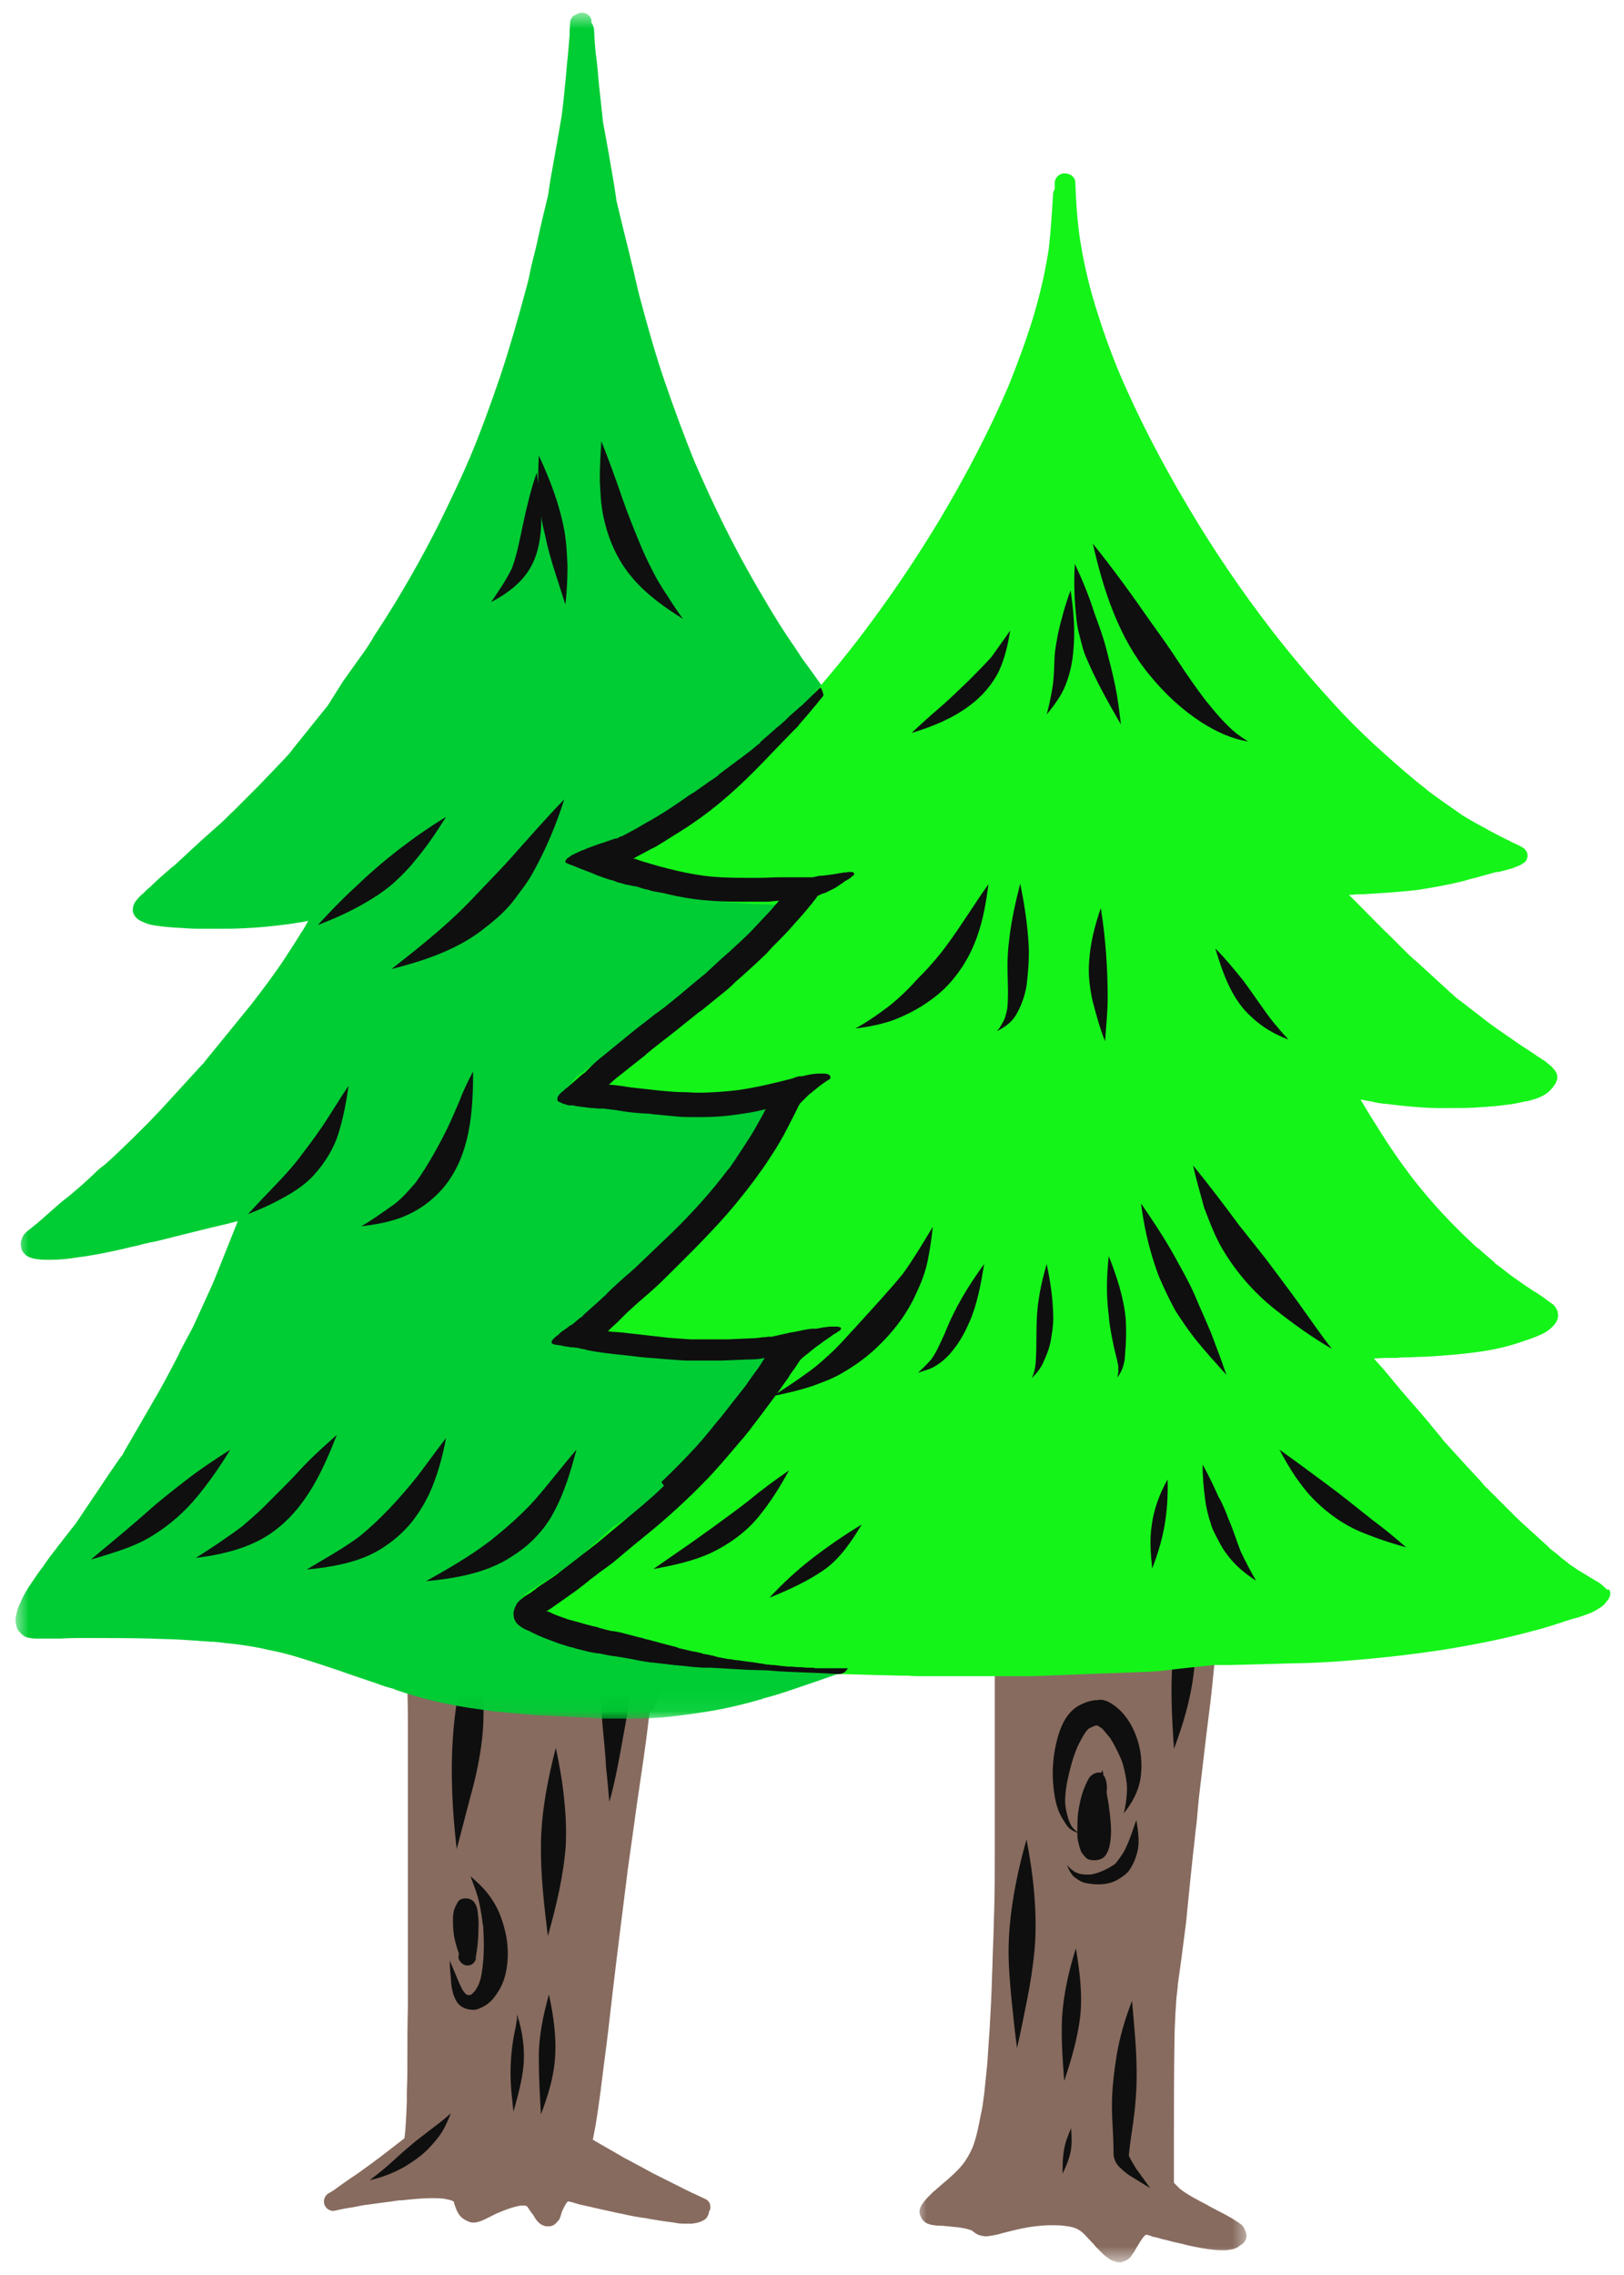
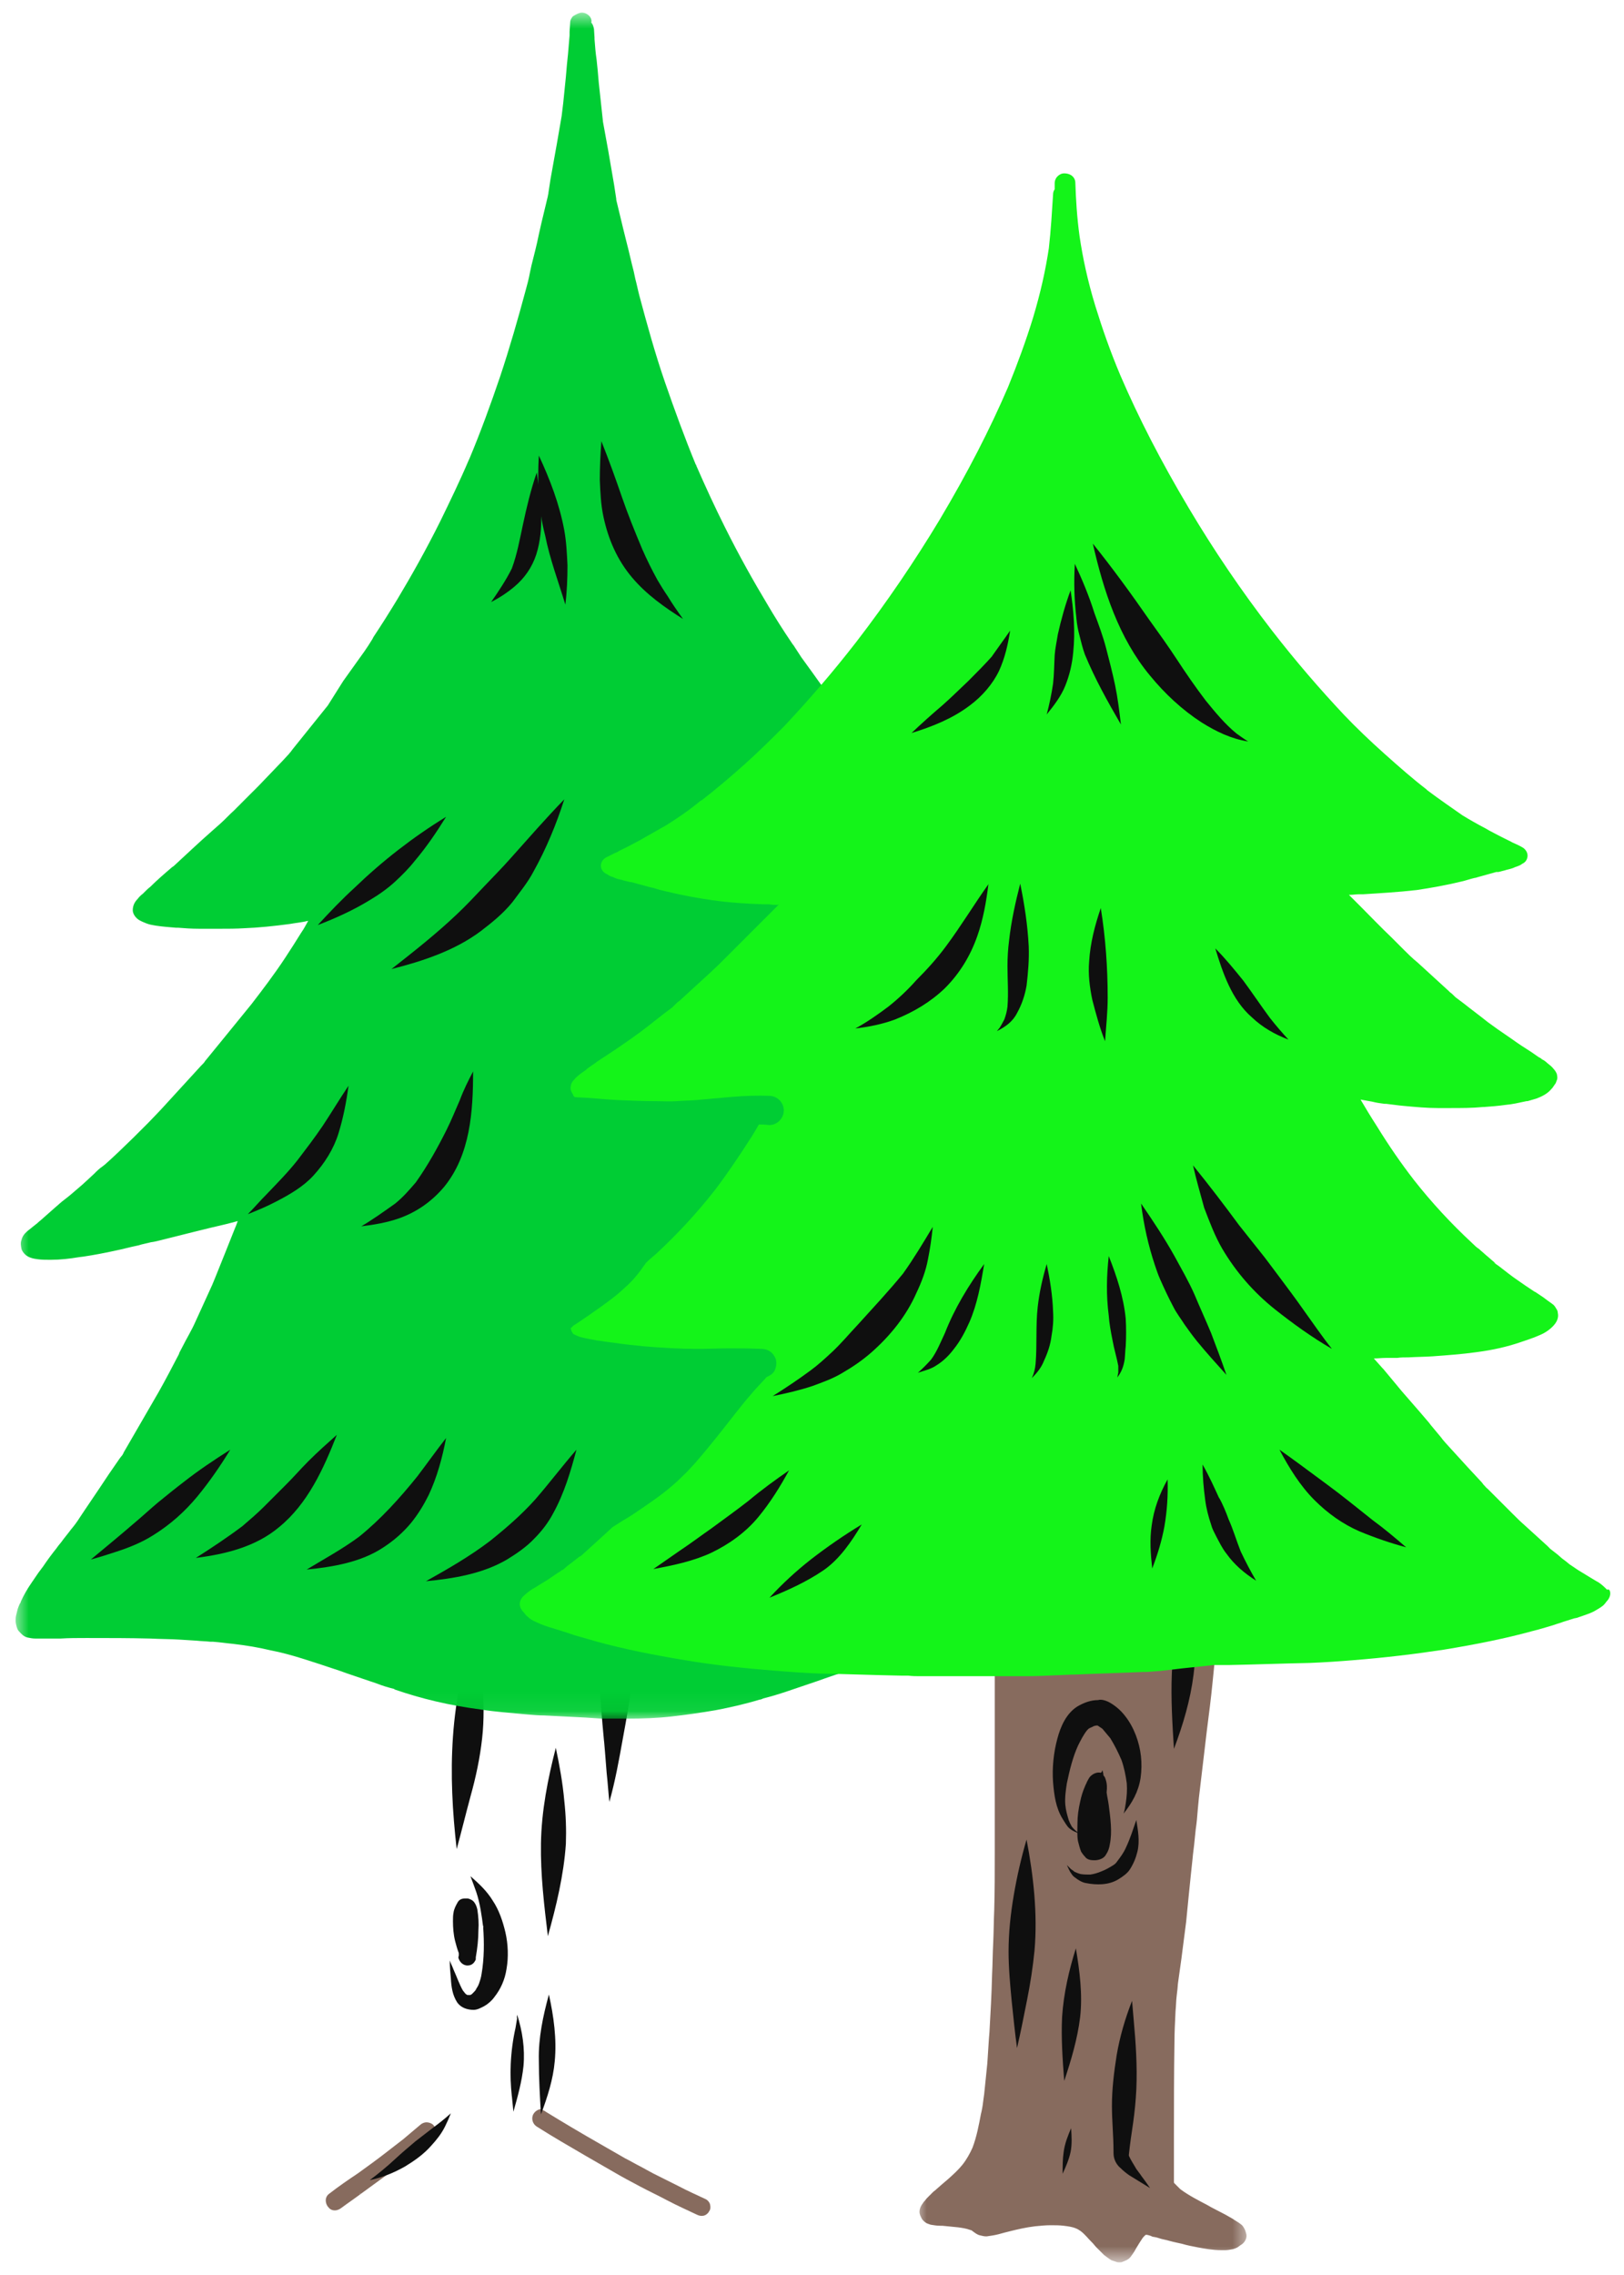
<svg xmlns="http://www.w3.org/2000/svg" width="85" height="119" viewBox="0 0 85 119" fill="none">
  <mask id="mask0_77_39507" style="mask-type:luminance" maskUnits="userSpaceOnUse" x="47" y="72" width="19" height="47">
    <path d="M65.413 72.465H47.938V118.339H65.413V72.465Z" fill="white" />
  </mask>
  <g mask="url(#mask0_77_39507)">
    <path d="M49.735 72.693H49.762C50.262 72.749 50.817 72.86 51.483 72.999C51.566 73.027 51.676 73.054 51.761 73.054C51.926 73.082 52.121 73.137 52.288 73.192L53.175 73.442C54.397 73.776 55.562 74.274 56.644 74.886C57.283 75.274 57.893 75.718 58.475 76.162C58.67 76.328 58.892 76.495 59.085 76.633C59.363 76.633 59.64 76.633 59.917 76.633H60.334C61.029 76.633 61.694 76.606 62.36 76.578C62.693 76.578 63.026 76.55 63.387 76.55H63.498C63.58 76.55 63.692 76.55 63.775 76.55C64.052 76.55 64.33 76.606 64.635 76.69C64.885 76.772 65.052 77.022 64.969 77.3C64.912 77.494 64.719 77.66 64.497 77.66C64.442 77.66 64.412 77.66 64.357 77.632C64.247 77.605 64.108 77.549 63.997 77.549C63.885 77.549 63.803 77.549 63.692 77.549C63.553 77.549 63.415 77.549 63.275 77.549C63.193 77.549 63.11 77.549 63.053 77.549C62.831 77.549 62.583 77.577 62.36 77.577C61.806 77.605 61.249 77.605 60.667 77.632C60.529 77.632 60.362 77.632 60.224 77.632C61.084 78.437 61.888 79.297 62.61 80.241C62.776 80.463 62.97 80.713 63.137 80.963C63.165 80.851 63.193 80.796 63.248 80.713C63.331 80.629 63.47 80.573 63.58 80.573C63.72 80.573 63.858 80.629 63.942 80.74C64.025 80.823 64.08 80.935 64.052 81.073L63.969 82.267C64.192 82.627 64.412 82.987 64.662 83.349C64.719 83.459 64.747 83.571 64.719 83.709C64.69 83.849 64.607 83.959 64.497 84.014C64.412 84.069 64.33 84.069 64.247 84.069C64.08 84.069 63.942 83.987 63.858 83.876C63.83 84.126 63.83 84.348 63.803 84.597C63.775 84.986 63.72 85.346 63.692 85.735C63.664 85.93 63.636 86.095 63.636 86.29L63.47 87.954C63.387 88.814 63.275 89.675 63.165 90.535C63.026 91.7 62.888 92.894 62.748 94.059L62.693 94.641C62.665 95.003 62.638 95.335 62.583 95.696L62.526 96.252C62.498 96.585 62.443 96.917 62.416 97.25L62.333 98.027C62.248 98.831 62.166 99.693 62.083 100.525C61.999 101.162 61.916 101.829 61.833 102.467C61.776 102.856 61.721 103.271 61.666 103.661C61.639 103.826 61.639 104.021 61.611 104.188L61.583 104.438C61.556 104.658 61.556 104.908 61.528 105.186C61.499 105.797 61.471 106.324 61.471 106.824C61.444 108.461 61.444 110.125 61.444 111.707V113.76C61.444 113.898 61.444 114.038 61.444 114.148C61.444 114.176 61.444 114.176 61.471 114.203L61.499 114.233C61.583 114.315 61.666 114.398 61.776 114.51C62.221 114.843 62.721 115.092 63.193 115.342L63.387 115.453C63.608 115.564 63.803 115.675 64.025 115.785L64.135 115.842C64.275 115.925 64.385 115.98 64.524 116.063C64.635 116.147 64.802 116.23 64.94 116.341C65.024 116.397 65.079 116.479 65.107 116.535C65.162 116.619 65.19 116.702 65.217 116.812C65.301 117.034 65.162 117.284 64.996 117.396L64.912 117.451C64.885 117.479 64.829 117.506 64.802 117.534C64.719 117.589 64.635 117.617 64.552 117.644C64.412 117.673 64.247 117.701 64.135 117.701H63.914C63.47 117.701 63.026 117.617 62.721 117.561C62.443 117.506 62.138 117.451 61.861 117.367L61.611 117.312C61.334 117.256 61.084 117.174 60.806 117.117C60.724 117.089 60.612 117.062 60.529 117.034L60.389 117.007C60.334 117.007 60.279 116.979 60.224 116.951C60.14 116.924 60.057 116.896 59.974 116.896C59.89 116.951 59.862 117.007 59.807 117.062C59.697 117.229 59.585 117.396 59.474 117.589C59.447 117.644 59.39 117.728 59.363 117.784C59.307 117.866 59.252 117.951 59.169 118.061C59.058 118.2 58.892 118.256 58.753 118.311C58.697 118.338 58.67 118.338 58.586 118.338C58.53 118.338 58.475 118.338 58.42 118.311C58.337 118.283 58.253 118.256 58.17 118.228C58.031 118.144 57.893 118.033 57.781 117.951C57.67 117.839 57.56 117.728 57.448 117.617L57.365 117.534C57.31 117.479 57.254 117.396 57.199 117.339L57.116 117.256C56.949 117.089 56.783 116.869 56.561 116.702C56.478 116.646 56.394 116.59 56.311 116.562C56.117 116.479 55.894 116.452 55.672 116.424C55.451 116.397 55.229 116.397 54.979 116.397C54.729 116.397 54.452 116.424 54.175 116.452C53.703 116.507 53.231 116.619 52.898 116.702C52.676 116.757 52.454 116.812 52.26 116.869C52.038 116.924 51.844 116.951 51.649 116.979C51.621 116.979 51.621 116.979 51.594 116.979C51.511 116.979 51.399 116.951 51.289 116.924C51.149 116.896 51.011 116.784 50.9 116.702C50.872 116.674 50.817 116.646 50.789 116.646C50.567 116.562 50.345 116.535 50.151 116.507C49.874 116.479 49.597 116.452 49.319 116.424H49.208C49.04 116.424 48.875 116.397 48.708 116.369C48.625 116.341 48.542 116.312 48.486 116.285C48.403 116.23 48.292 116.147 48.236 116.035C48.181 115.925 48.125 115.814 48.125 115.702C48.125 115.564 48.181 115.425 48.236 115.342C48.265 115.287 48.32 115.23 48.348 115.175L48.403 115.12C48.458 115.037 48.542 114.953 48.597 114.898C48.68 114.815 48.763 114.731 48.847 114.648L48.985 114.538C49.069 114.453 49.152 114.398 49.235 114.315L49.624 113.983C49.902 113.733 50.151 113.511 50.374 113.233C50.594 112.956 50.761 112.651 50.9 112.344C51.122 111.762 51.233 111.152 51.344 110.57L51.371 110.458C51.427 110.208 51.456 109.958 51.483 109.737L51.511 109.543C51.566 109.016 51.621 108.488 51.676 107.934C51.706 107.517 51.733 107.072 51.761 106.629L51.788 106.297C51.844 105.325 51.899 104.353 51.926 103.271C51.954 102.744 51.954 102.189 51.983 101.662C52.011 101.08 52.011 100.497 52.038 99.886C52.066 98.916 52.066 97.944 52.066 96.889C52.066 94.781 52.066 92.672 52.066 90.535V87.15C52.066 86.262 52.066 85.236 52.011 84.181C51.983 83.487 51.926 82.794 51.871 82.1C51.816 81.49 51.761 80.907 51.676 80.408L51.649 80.158C51.594 79.741 51.511 79.297 51.427 78.881L51.399 78.714C51.371 78.549 51.316 78.382 51.289 78.215C51.233 77.799 51.539 77.494 51.844 77.327C52.149 77.188 52.51 77.133 52.843 77.078C53.12 77.05 53.425 77.022 53.813 76.995C54.924 76.939 55.978 76.883 57.06 76.855C57.199 76.855 57.365 76.855 57.504 76.828C57.088 76.523 56.699 76.273 56.339 76.051C55.812 75.718 55.202 75.413 54.507 75.108C53.98 74.886 53.425 74.691 52.759 74.524L52.538 74.469C52.316 74.414 52.066 74.331 51.844 74.274C51.233 74.136 50.567 73.969 49.874 73.859H49.707C49.568 73.831 49.457 73.804 49.374 73.72C49.29 73.637 49.235 73.499 49.235 73.387C49.235 73.249 49.29 73.137 49.374 73.054C49.485 72.777 49.624 72.693 49.735 72.693Z" fill="#876B5E" />
  </g>
-   <path d="M38.47 56.157C38.525 56.157 38.553 56.157 38.608 56.184C38.858 56.267 39.025 56.517 38.941 56.794C38.775 57.516 38.608 58.154 38.47 58.793C38.331 59.403 38.22 60.069 38.108 60.819V60.929C38.026 61.594 37.943 62.344 37.859 63.176C37.831 63.426 37.803 63.648 37.803 63.898C37.776 64.48 37.748 65.037 37.693 65.619C37.859 65.647 38.053 65.674 38.248 65.702C38.553 65.757 38.885 65.869 39.163 65.951L39.218 65.979C39.44 66.062 39.662 66.119 39.885 66.201C40.162 66.284 40.301 66.534 40.217 66.811C40.162 67.006 39.967 67.173 39.745 67.173C39.69 67.173 39.662 67.173 39.607 67.144L39.524 67.116C38.913 66.923 38.303 66.701 37.665 66.589H37.609V66.701C37.581 67.339 37.526 68.005 37.471 68.67C37.359 70.059 37.249 71.446 37.138 72.833C37.111 73.083 37.111 73.333 37.054 73.582L36.916 74.637L36.804 75.552L36.666 76.551L36.527 77.55C36.471 77.883 36.444 78.216 36.389 78.522V78.55L36.249 79.382C36.111 80.186 35.972 80.991 35.834 81.796C35.612 82.96 35.417 84.154 35.195 85.319C35.112 85.819 35.029 86.318 34.917 86.846C34.89 87.068 34.835 87.262 34.807 87.456L34.779 87.623C34.695 87.955 34.64 88.317 34.53 88.65C34.474 88.872 34.363 89.092 34.252 89.315C34.197 89.427 34.113 89.482 34.002 89.537C33.947 89.981 33.891 90.453 33.835 90.896L33.67 92.09C33.558 92.84 33.448 93.617 33.336 94.365L33.086 96.168L32.836 97.945V98.055V97.972C32.586 99.971 32.309 102.135 32.059 104.271C31.921 105.493 31.782 106.713 31.616 107.934C31.504 108.822 31.366 110.016 31.172 111.18C31.117 111.458 31.061 111.763 31.006 112.04C30.977 112.18 30.95 112.29 30.922 112.429V112.457C30.894 112.54 30.894 112.595 30.867 112.679L30.839 112.79C30.867 112.817 30.922 112.817 30.95 112.845C31.532 113.067 32.116 113.262 32.671 113.456C33.17 113.622 33.67 113.789 34.168 113.983C34.695 114.177 35.222 114.399 35.694 114.593C35.972 114.704 36.222 114.816 36.499 114.954C36.804 115.093 37.111 115.288 37.111 115.62C37.111 115.843 36.999 116.063 36.804 116.148C36.611 116.258 36.416 116.286 36.222 116.313H36.194C36.139 116.313 36.084 116.313 36.027 116.313C35.944 116.313 35.889 116.313 35.806 116.313H35.722C35.556 116.313 35.417 116.286 35.279 116.258C35.084 116.23 34.89 116.203 34.668 116.175L33.975 116.063L33.863 116.036C33.42 115.981 32.948 115.898 32.504 115.786H32.476C32.059 115.703 31.616 115.593 31.089 115.481C30.894 115.426 30.7 115.398 30.479 115.343C30.395 115.315 30.34 115.315 30.257 115.288C30.09 115.231 29.895 115.176 29.73 115.148L29.673 115.203C29.59 115.315 29.535 115.426 29.452 115.593L29.395 115.731L29.34 115.925C29.313 116.008 29.285 116.092 29.23 116.148C29.175 116.203 29.09 116.313 29.008 116.37L28.953 116.397C28.868 116.453 28.785 116.453 28.703 116.453C28.675 116.453 28.675 116.453 28.648 116.453C28.591 116.453 28.536 116.453 28.48 116.425C28.203 116.342 28.036 116.092 27.898 115.843L27.87 115.815L27.786 115.703C27.731 115.62 27.676 115.536 27.621 115.453C27.593 115.426 27.593 115.426 27.566 115.398C27.509 115.371 27.481 115.371 27.454 115.371C27.426 115.371 27.398 115.371 27.371 115.371C27.316 115.371 27.287 115.371 27.231 115.371C26.788 115.453 26.372 115.62 25.984 115.786L25.927 115.815C25.817 115.87 25.706 115.925 25.595 115.981C25.428 116.063 25.262 116.148 25.095 116.203C25.012 116.23 24.9 116.258 24.79 116.258C24.707 116.258 24.652 116.258 24.595 116.23C24.43 116.175 24.263 116.092 24.125 115.953C23.93 115.758 23.847 115.481 23.763 115.231V115.176C23.735 115.148 23.708 115.148 23.68 115.121C23.541 115.066 23.403 115.038 23.236 115.009C23.014 114.981 22.793 114.981 22.571 114.981C22.071 114.981 21.544 115.038 21.044 115.093H20.905C20.378 115.176 19.85 115.231 19.296 115.315C19.018 115.343 18.768 115.398 18.491 115.453C18.298 115.481 18.158 115.508 17.991 115.536C17.853 115.565 17.714 115.593 17.576 115.62C17.521 115.62 17.493 115.648 17.436 115.648C17.381 115.648 17.354 115.648 17.299 115.62C17.187 115.593 17.076 115.508 17.021 115.398C16.882 115.176 16.966 114.871 17.187 114.731C17.381 114.621 17.604 114.511 17.826 114.371C17.936 114.316 18.048 114.261 18.131 114.204L18.353 114.066C18.548 113.956 18.741 113.844 18.935 113.761C19.24 113.622 19.545 113.456 19.935 113.317C20.073 113.262 20.212 113.206 20.378 113.15C20.462 113.122 20.545 113.095 20.627 113.067C20.712 113.039 20.794 113.012 20.877 112.984L20.905 112.957C20.934 112.929 20.962 112.872 20.962 112.845C21.044 112.623 21.099 112.345 21.155 112.013C21.239 111.32 21.267 110.626 21.294 109.931V109.571C21.294 109.182 21.322 108.767 21.322 108.377C21.322 108.184 21.322 108.017 21.322 107.822C21.322 106.88 21.322 105.908 21.349 104.966C21.349 102.772 21.349 100.581 21.349 98.362C21.349 97.667 21.349 96.973 21.349 96.28C21.349 94.754 21.349 93.255 21.349 91.728C21.349 91.424 21.349 91.118 21.349 90.814C21.349 90.009 21.349 89.204 21.322 88.4L21.294 87.79C21.267 86.873 21.239 85.931 21.182 84.987L21.127 83.987L21.072 83.045C21.044 82.683 21.017 82.295 21.017 81.934L20.989 81.406L20.962 81.101C20.934 80.769 20.905 80.409 20.877 80.075L20.684 77.995C20.627 77.523 20.6 77.023 20.545 76.551C20.489 75.969 20.434 75.386 20.378 74.802V74.692C20.295 73.72 20.212 72.694 20.1 71.696L20.073 71.362C20.045 71.196 20.045 71.057 20.017 70.891V70.835C19.962 70.419 19.935 70.002 20.184 69.642C20.295 69.475 20.462 69.365 20.627 69.282C20.684 69.253 20.767 69.198 20.822 69.17L20.905 69.142C21.072 69.06 21.211 68.975 21.377 68.893C21.544 68.81 21.738 68.726 21.904 68.67C21.988 68.643 22.044 68.615 22.126 68.588C22.543 68.393 22.986 68.255 23.403 68.088L23.791 67.95C23.93 67.893 24.068 67.866 24.208 67.811L24.346 67.783L25.4 67.45C25.762 67.339 26.149 67.228 26.511 67.116C26.677 67.061 26.816 67.034 26.982 66.978H27.121C27.231 66.951 27.343 66.923 27.454 66.896L27.926 66.784L28.398 66.673L28.841 66.561L29.285 66.451C29.424 66.424 29.562 66.396 29.702 66.368L29.895 66.339L30.95 66.119C31.089 66.09 31.227 66.062 31.394 66.034L31.532 66.007C32.615 65.841 33.753 65.674 34.89 65.619C35.389 65.591 35.972 65.564 36.554 65.564H36.749L36.804 64.48L36.832 64.093L36.861 63.732C36.888 63.233 36.944 62.705 36.999 62.206L37.026 61.956C37.138 60.846 37.276 59.985 37.416 59.208C37.581 58.293 37.803 57.406 38.026 56.574C38.053 56.324 38.248 56.157 38.47 56.157Z" fill="#876B5E" />
  <path d="M28.564 110.459C29.508 111.041 30.45 111.597 31.422 112.152C31.672 112.29 31.894 112.429 32.144 112.567C32.338 112.679 32.532 112.79 32.726 112.901C33.004 113.039 33.281 113.206 33.558 113.344C33.753 113.456 33.975 113.567 34.168 113.677C34.613 113.899 35.057 114.121 35.5 114.344C35.972 114.593 36.472 114.816 36.944 115.038C37.054 115.093 37.139 115.203 37.166 115.315C37.194 115.453 37.194 115.565 37.111 115.676C37.054 115.786 36.944 115.87 36.832 115.898C36.694 115.925 36.584 115.898 36.472 115.843C35.945 115.593 35.445 115.371 34.918 115.093C34.446 114.843 33.975 114.621 33.503 114.371C33.031 114.121 32.559 113.872 32.089 113.594C31.616 113.317 31.117 113.039 30.645 112.762C29.785 112.262 28.925 111.763 28.093 111.236C27.871 111.098 27.787 110.793 27.926 110.57C28.009 110.431 28.176 110.321 28.341 110.321C28.426 110.403 28.508 110.403 28.564 110.459Z" fill="#876B5E" />
  <path d="M22.681 111.153C22.848 111.347 22.848 111.652 22.654 111.847C22.459 112.013 22.294 112.18 22.099 112.345C21.959 112.457 21.822 112.567 21.654 112.707C21.377 112.929 21.1 113.122 20.822 113.344C20.185 113.816 19.518 114.288 18.88 114.76C18.548 115.009 18.214 115.231 17.881 115.481C17.771 115.565 17.659 115.62 17.521 115.62C17.382 115.62 17.271 115.565 17.187 115.453C17.104 115.37 17.049 115.231 17.049 115.093C17.049 114.981 17.104 114.843 17.216 114.76C17.714 114.371 18.241 114.011 18.741 113.677C19.241 113.317 19.74 112.957 20.24 112.567C20.517 112.345 20.822 112.124 21.1 111.902C21.405 111.652 21.682 111.403 21.988 111.153C22.071 111.07 22.209 111.013 22.321 111.013C22.459 111.013 22.599 111.07 22.681 111.153ZM18.853 114.731C18.853 114.731 18.825 114.731 18.825 114.76C18.825 114.76 18.853 114.76 18.853 114.731Z" fill="#876B5E" />
-   <path d="M32.836 76.329C33.198 78.909 33.448 81.546 33.42 84.154C33.393 86.457 33.003 88.76 32.587 91.008C32.393 92.09 32.199 93.172 31.894 94.254C31.839 93.754 31.811 93.255 31.754 92.755C31.727 92.505 31.699 92.255 31.699 92.035C31.672 91.701 31.644 91.368 31.616 91.063C31.616 91.063 31.616 91.063 31.616 91.091C31.394 88.76 31.227 86.428 31.394 84.099C31.589 81.435 32.116 78.854 32.836 76.329Z" fill="#0F0F0F" />
+   <path d="M32.836 76.329C33.198 78.909 33.448 81.546 33.42 84.154C33.393 86.457 33.003 88.76 32.587 91.008C32.393 92.09 32.199 93.172 31.894 94.254C31.839 93.754 31.811 93.255 31.754 92.755C31.672 91.701 31.644 91.368 31.616 91.063C31.616 91.063 31.616 91.063 31.616 91.091C31.394 88.76 31.227 86.428 31.394 84.099C31.589 81.435 32.116 78.854 32.836 76.329Z" fill="#0F0F0F" />
  <path d="M29.091 91.424C29.285 92.34 29.452 93.255 29.535 94.199C29.618 94.948 29.645 95.696 29.618 96.446C29.507 98.083 29.118 99.693 28.675 101.275C28.481 99.664 28.286 98.055 28.314 96.418C28.341 94.726 28.675 93.033 29.091 91.424Z" fill="#0F0F0F" />
  <path d="M24.623 98.139C25.067 98.527 25.484 98.916 25.789 99.416C26.122 99.914 26.316 100.498 26.454 101.08C26.594 101.69 26.621 102.384 26.511 102.994C26.427 103.549 26.205 104.049 25.872 104.466C25.734 104.659 25.539 104.826 25.345 104.936C25.179 105.021 24.985 105.131 24.79 105.131C24.457 105.131 24.125 105.021 23.93 104.743C23.68 104.354 23.625 103.939 23.598 103.494C23.569 103.189 23.541 102.884 23.541 102.55C23.598 102.717 23.68 102.857 23.736 103.022C23.903 103.384 24.041 103.799 24.235 104.132C24.29 104.188 24.318 104.244 24.375 104.299C24.402 104.326 24.43 104.326 24.457 104.354H24.485C24.513 104.354 24.54 104.354 24.568 104.354C24.595 104.354 24.595 104.354 24.623 104.354C24.652 104.326 24.68 104.326 24.707 104.299C24.79 104.216 24.873 104.132 24.957 104.021C24.929 104.049 24.902 104.077 24.873 104.104C24.957 103.994 25.04 103.854 25.095 103.716C25.067 103.744 25.067 103.799 25.04 103.827C25.123 103.632 25.179 103.439 25.207 103.244C25.345 102.44 25.345 101.607 25.29 100.803C25.207 100.164 25.123 99.554 24.929 98.971C24.929 98.971 24.929 98.971 24.929 98.999C24.929 98.999 24.929 98.999 24.929 98.971C24.845 98.722 24.735 98.444 24.623 98.139C24.595 98.139 24.595 98.139 24.623 98.139ZM25.29 100.719C25.29 100.748 25.29 100.775 25.29 100.803C25.317 100.803 25.29 100.748 25.29 100.719ZM24.957 98.999C24.929 98.999 24.929 98.999 24.957 98.999V98.999Z" fill="#0F0F0F" />
  <path d="M24.485 99.304C24.595 99.332 24.735 99.387 24.818 99.499C24.902 99.609 24.957 99.749 24.985 99.887C25.04 100.248 25.067 100.608 25.04 100.969C25.04 101.441 24.985 101.913 24.902 102.385C24.902 102.412 24.902 102.412 24.902 102.44C24.902 102.468 24.902 102.468 24.902 102.495C24.845 102.635 24.735 102.773 24.568 102.8C24.318 102.857 24.096 102.69 24.013 102.468C23.985 102.412 23.985 102.357 24.013 102.3C24.013 102.245 24.013 102.19 24.013 102.163C23.93 101.94 23.875 101.746 23.818 101.523C23.736 101.191 23.708 100.831 23.708 100.498C23.708 100.359 23.708 100.192 23.736 100.054C23.763 99.859 23.847 99.693 23.958 99.499C24.041 99.359 24.18 99.304 24.346 99.304C24.375 99.304 24.43 99.304 24.485 99.304Z" fill="#0F0F0F" />
  <path d="M28.73 104.326C28.98 105.464 29.147 106.657 29.035 107.822C28.953 108.766 28.648 109.709 28.313 110.598C28.258 109.654 28.203 108.711 28.203 107.767C28.175 106.602 28.425 105.436 28.73 104.326Z" fill="#0F0F0F" />
  <path d="M27.066 105.381C27.343 106.241 27.482 107.157 27.399 108.072C27.316 108.877 27.094 109.682 26.872 110.459C26.844 110.181 26.816 109.904 26.789 109.626V109.654C26.732 109.099 26.704 108.544 26.732 107.962C26.761 107.323 26.844 106.685 26.982 106.075C27.009 105.908 27.038 105.741 27.066 105.576C27.038 105.52 27.066 105.464 27.066 105.381Z" fill="#0F0F0F" />
  <path d="M23.598 110.542C23.513 110.763 23.403 111.013 23.291 111.235C23.098 111.625 22.848 111.93 22.571 112.235C22.181 112.679 21.709 113.012 21.211 113.317C20.628 113.649 20.017 113.899 19.352 114.038C19.795 113.706 20.24 113.344 20.657 112.956C21.017 112.622 21.377 112.317 21.739 112.012C22.071 111.762 22.376 111.513 22.709 111.263C23.014 111.041 23.32 110.792 23.598 110.542Z" fill="#0F0F0F" />
  <path d="M24.957 84.764C25.095 85.846 25.207 86.928 25.262 88.01C25.317 88.982 25.345 89.954 25.235 90.924C25.123 91.951 24.902 92.978 24.623 93.977C24.375 94.892 24.153 95.808 23.903 96.723C23.68 94.781 23.569 92.812 23.708 90.841C23.848 88.787 24.291 86.735 24.957 84.764Z" fill="#0F0F0F" />
  <path d="M62.304 82.905C62.526 84.432 62.666 86.041 62.471 87.595C62.304 88.927 61.916 90.231 61.444 91.479C61.361 90.176 61.279 88.844 61.334 87.54C61.389 85.958 61.806 84.376 62.304 82.905Z" fill="#0F0F0F" />
  <path d="M58.143 89.092C58.42 89.259 58.67 89.481 58.865 89.731C59.113 90.036 59.308 90.397 59.447 90.758C59.724 91.48 59.807 92.228 59.697 93.005C59.585 93.727 59.252 94.309 58.808 94.864C58.865 94.698 58.892 94.531 58.92 94.337C58.975 93.977 59.003 93.644 58.975 93.282C58.92 92.867 58.836 92.45 58.698 92.062C58.531 91.673 58.337 91.285 58.115 90.924C57.976 90.758 57.838 90.591 57.698 90.426C57.616 90.369 57.531 90.314 57.449 90.259H57.421H57.393C57.338 90.259 57.283 90.286 57.254 90.286C57.171 90.341 57.061 90.369 56.977 90.426C56.949 90.453 56.921 90.481 56.894 90.508C56.699 90.758 56.561 91.036 56.422 91.313C56.144 91.923 55.979 92.617 55.839 93.282C55.784 93.644 55.729 94.004 55.757 94.394C55.784 94.698 55.867 94.976 55.951 95.253V95.226C55.979 95.336 56.034 95.419 56.089 95.531C56.172 95.641 56.256 95.725 56.394 95.836C56.422 95.863 56.478 95.891 56.506 95.918C56.311 95.836 56.144 95.781 55.979 95.641C55.839 95.531 55.729 95.308 55.617 95.141C55.257 94.559 55.174 93.894 55.117 93.227C55.062 92.478 55.145 91.673 55.34 90.953C55.507 90.314 55.812 89.62 56.394 89.259C56.727 89.065 57.088 88.927 57.476 88.927C57.643 88.871 57.921 88.954 58.143 89.092ZM57.226 90.231C57.254 90.231 57.311 90.231 57.338 90.259C57.283 90.231 57.254 90.231 57.226 90.231Z" fill="#0F0F0F" />
  <path d="M57.698 92.59C57.726 92.673 57.754 92.783 57.754 92.867C57.81 92.922 57.838 92.978 57.865 93.06C57.948 93.31 57.948 93.505 57.92 93.755C57.948 93.977 58.003 94.199 58.031 94.421C58.115 95.087 58.225 95.808 58.088 96.474C58.059 96.668 58.003 96.835 57.893 97.001C57.781 97.223 57.504 97.307 57.283 97.307C57.088 97.307 56.894 97.278 56.783 97.113C56.699 97.028 56.644 96.946 56.589 96.863C56.506 96.668 56.478 96.501 56.422 96.308C56.367 96.003 56.394 95.669 56.394 95.364C56.394 95.004 56.449 94.615 56.533 94.254C56.589 93.977 56.672 93.7 56.783 93.45C56.811 93.367 56.866 93.283 56.894 93.2C57.005 93.005 57.005 92.95 57.199 92.812C57.338 92.728 57.476 92.7 57.615 92.728C57.643 92.728 57.671 92.673 57.698 92.59C57.671 92.59 57.671 92.59 57.698 92.59Z" fill="#0F0F0F" />
  <path d="M59.475 95.198C59.557 95.725 59.669 96.308 59.53 96.863C59.447 97.195 59.335 97.473 59.142 97.778C59.003 98 58.753 98.167 58.531 98.305C58.031 98.61 57.393 98.61 56.839 98.499C56.644 98.472 56.422 98.332 56.284 98.222C56.2 98.167 56.144 98.112 56.089 98.028C55.979 97.889 55.922 97.722 55.839 97.555C55.922 97.64 55.979 97.695 56.062 97.778C56.117 97.805 56.172 97.862 56.229 97.889H56.2C56.311 97.945 56.449 98 56.561 98.028C56.727 98.055 56.894 98.055 57.061 98.055C57.254 98.028 57.449 97.972 57.643 97.889C57.865 97.805 58.059 97.695 58.281 97.555C58.365 97.5 58.42 97.445 58.475 97.362C58.642 97.14 58.808 96.918 58.92 96.668C59.17 96.141 59.308 95.669 59.475 95.198Z" fill="#0F0F0F" />
  <path d="M53.73 96.224C54.092 98.112 54.313 100.109 54.147 102.023C54.063 102.884 53.925 103.772 53.758 104.604C53.592 105.436 53.425 106.297 53.231 107.129C53.12 106.325 53.038 105.491 52.953 104.687C52.871 103.827 52.788 102.939 52.788 102.079C52.788 101.08 52.898 100.081 53.065 99.109C53.231 98.139 53.453 97.168 53.73 96.224C53.703 96.196 53.703 96.196 53.73 96.224C53.73 96.196 53.73 96.196 53.73 96.224Z" fill="#0F0F0F" />
  <path d="M56.311 101.913C56.506 103.077 56.672 104.326 56.533 105.52C56.394 106.658 56.062 107.767 55.701 108.849C55.617 107.74 55.534 106.602 55.59 105.491C55.672 104.271 55.951 103.05 56.311 101.913Z" fill="#0F0F0F" />
  <path d="M59.252 104.659C59.28 104.993 59.308 105.326 59.335 105.631C59.447 106.852 59.53 108.072 59.475 109.294C59.447 109.876 59.39 110.458 59.308 111.041C59.225 111.597 59.142 112.152 59.085 112.707C59.085 112.734 59.085 112.734 59.085 112.762C59.197 113.012 59.335 113.206 59.475 113.456C59.557 113.566 59.64 113.677 59.724 113.789C59.724 113.789 59.724 113.789 59.697 113.761C59.862 113.983 60.029 114.204 60.196 114.454C59.835 114.233 59.475 114.011 59.113 113.789C58.947 113.677 58.78 113.539 58.642 113.399C58.503 113.289 58.393 113.122 58.337 112.956C58.281 112.789 58.281 112.679 58.281 112.512C58.281 111.735 58.198 110.93 58.198 110.153C58.198 109.266 58.308 108.377 58.448 107.49C58.615 106.518 58.892 105.575 59.252 104.659Z" fill="#0F0F0F" />
  <path d="M56.062 111.32C56.089 111.735 56.117 112.152 56.034 112.567C55.951 112.957 55.784 113.344 55.617 113.706C55.617 113.317 55.617 112.929 55.672 112.567C55.729 112.124 55.895 111.707 56.062 111.32Z" fill="#0F0F0F" />
  <mask id="mask1_77_39507" style="mask-type:luminance" maskUnits="userSpaceOnUse" x="0" y="0" width="61" height="90">
    <path d="M60.208 0.661H0.72V89.941H60.208V0.661Z" fill="white" />
  </mask>
  <g mask="url(#mask1_77_39507)">
    <path d="M30.45 0.661C30.59 0.661 30.727 0.716 30.839 0.828C30.922 0.911 30.977 1.05 30.95 1.161V1.188C31.034 1.271 31.061 1.383 31.089 1.521L31.117 1.966V2.048C31.144 2.41 31.172 2.77 31.227 3.13L31.284 3.687L31.339 4.324L31.561 6.378L31.839 7.903L32.144 9.679L32.199 10.041L32.254 10.401V10.429C32.254 10.484 32.282 10.539 32.282 10.568L32.616 11.955L32.781 12.62C32.921 13.147 33.031 13.675 33.17 14.202L33.253 14.591C33.336 14.896 33.393 15.201 33.475 15.506C33.863 16.95 34.28 18.475 34.807 20.001C35.307 21.445 35.834 22.887 36.416 24.302L36.444 24.331V24.358C36.916 25.441 37.416 26.523 37.943 27.577C38.691 29.076 39.44 30.408 40.19 31.655C40.55 32.267 40.967 32.932 41.439 33.626L41.494 33.709L41.522 33.736C41.661 33.959 41.799 34.153 41.938 34.376L42.521 35.18L43.991 37.232L44.657 38.066L45.822 39.508L45.879 39.591C45.934 39.646 45.962 39.703 45.989 39.73L46.322 40.091L46.961 40.757L47.571 41.423L47.654 41.507L47.681 41.562L47.709 41.59L47.738 41.617C47.793 41.672 47.848 41.728 47.903 41.784L48.458 42.339L48.792 42.672C49.041 42.921 49.319 43.171 49.568 43.421L50.012 43.836C50.679 44.448 51.344 45.058 51.983 45.668L52.066 45.723C52.454 46.057 52.815 46.417 53.203 46.75C53.286 46.834 53.37 46.917 53.481 47C53.508 47.027 53.565 47.056 53.593 47.112C53.703 47.222 53.813 47.305 53.87 47.417C53.98 47.584 54.12 47.749 54.12 47.999C54.12 48.194 54.008 48.359 53.813 48.499C53.675 48.581 53.508 48.666 53.398 48.693C53.258 48.748 53.093 48.776 52.926 48.804C52.566 48.859 52.204 48.886 51.871 48.915H51.761C51.427 48.943 51.039 48.943 50.651 48.971C50.29 48.971 49.929 48.971 49.54 48.971C49.097 48.971 48.681 48.971 48.293 48.943C47.516 48.915 46.739 48.831 45.906 48.721C45.657 48.693 45.295 48.637 44.935 48.581L44.99 48.693C45.074 48.859 45.185 49.026 45.295 49.193C45.572 49.636 45.85 50.08 46.129 50.497C46.654 51.302 47.238 52.05 47.903 52.938L49.125 54.436L50.345 55.935C50.402 55.99 50.429 56.045 50.484 56.102L50.539 56.157L51.15 56.822L52.648 58.461C52.871 58.681 53.065 58.904 53.286 59.126L54.84 60.68L55.257 61.068C55.34 61.152 55.424 61.235 55.507 61.29L55.534 61.317L55.672 61.429C55.812 61.567 55.951 61.679 56.117 61.817C56.394 62.094 56.699 62.344 56.977 62.594L57.366 62.928C57.616 63.149 57.893 63.371 58.143 63.593L58.503 63.898L58.865 64.203L59.058 64.37L59.113 64.425L59.142 64.453C59.252 64.537 59.363 64.648 59.447 64.731C59.53 64.787 59.613 64.87 59.697 64.925C59.78 65.008 59.862 65.147 59.89 65.285C59.947 65.452 59.918 65.619 59.89 65.73C59.862 65.869 59.752 65.98 59.697 66.035C59.502 66.202 59.252 66.257 59.03 66.284C58.836 66.312 58.615 66.312 58.393 66.312C57.865 66.312 57.393 66.229 56.894 66.174L56.644 66.147C56.089 66.062 55.507 65.952 55.007 65.842C54.563 65.757 54.092 65.647 53.648 65.535L53.565 65.507L53.231 65.425H53.176C52.926 65.37 52.704 65.314 52.454 65.258C51.372 64.98 50.29 64.731 49.18 64.453C48.958 64.398 48.763 64.37 48.542 64.315C48.57 64.37 48.598 64.453 48.625 64.537L48.681 64.648C49.013 65.535 49.375 66.396 49.735 67.284C49.79 67.394 49.847 67.506 49.874 67.616L50.429 68.838L50.734 69.503C50.844 69.753 50.956 69.975 51.094 70.225C51.15 70.337 51.206 70.419 51.261 70.53C51.372 70.752 51.484 70.947 51.594 71.169C51.954 71.862 52.316 72.556 52.704 73.221L54.508 76.357L54.535 76.385C54.59 76.469 54.619 76.524 54.675 76.607L54.702 76.634C54.73 76.662 54.73 76.691 54.757 76.719L55.312 77.523L55.812 78.273L56.561 79.355L56.839 79.77C57.006 79.992 57.171 80.214 57.311 80.409L57.393 80.519L57.698 80.909C57.81 81.074 57.948 81.214 58.059 81.379C58.281 81.657 58.531 81.991 58.753 82.323L58.92 82.573L59.003 82.683C59.113 82.85 59.252 83.045 59.363 83.211C59.613 83.572 59.78 83.877 59.918 84.182L59.947 84.265V84.293C60.002 84.432 60.057 84.543 60.085 84.682C60.112 84.765 60.112 84.82 60.14 84.904C60.167 85.014 60.167 85.097 60.167 85.182C60.167 85.292 60.14 85.402 60.112 85.514C60.085 85.597 60.029 85.681 60.002 85.736C59.947 85.847 59.78 86.014 59.557 86.069C59.419 86.097 59.28 86.124 59.142 86.124C59.113 86.124 59.085 86.124 59.03 86.124H58.808C58.558 86.124 58.308 86.097 58.059 86.097H57.81C57.421 86.097 56.949 86.069 56.506 86.069H56.339C55.285 86.069 54.23 86.069 53.12 86.097C52.676 86.097 52.176 86.124 51.594 86.152L51.15 86.179L50.707 86.208C50.457 86.208 50.234 86.236 49.985 86.264H49.847C49.458 86.291 49.125 86.346 48.792 86.374C48.071 86.486 47.431 86.596 46.849 86.707C46.267 86.846 45.657 87.013 44.962 87.206C44.463 87.373 43.88 87.54 43.186 87.79L42.798 87.928L41.244 88.455C40.829 88.595 40.384 88.733 39.94 88.844L39.885 88.872L39.802 88.9H39.774C38.941 89.15 38.193 89.315 37.471 89.454C36.666 89.593 35.889 89.704 35.14 89.787C34.418 89.87 33.641 89.899 32.809 89.899H32.587C32.449 89.899 32.309 89.899 32.171 89.899C31.949 89.899 31.699 89.899 31.477 89.899L31.061 89.87L30.645 89.842L28.481 89.732C28.176 89.732 27.871 89.704 27.566 89.677C26.649 89.593 25.9 89.537 25.207 89.427C23.486 89.205 22.016 88.844 20.657 88.373L20.628 88.345C20.295 88.261 20.018 88.178 19.74 88.067L18.186 87.54L17.798 87.401C17.132 87.179 16.549 86.984 16.022 86.818C15.328 86.596 14.718 86.429 14.135 86.319C13.553 86.179 12.914 86.069 12.194 85.986C11.887 85.959 11.527 85.902 11.139 85.874H11C10.75 85.847 10.528 85.847 10.278 85.819L9.835 85.792L9.39 85.764C8.974 85.736 8.419 85.736 7.864 85.709C6.754 85.681 5.7 85.681 4.645 85.681H4.48C4.035 85.681 3.619 85.681 3.176 85.709H2.121C2.065 85.709 2.009 85.709 1.954 85.709C1.927 85.709 1.899 85.709 1.844 85.709C1.704 85.709 1.566 85.681 1.427 85.652C1.205 85.597 1.067 85.402 0.983 85.32C0.927 85.264 0.9 85.182 0.872 85.097C0.845 84.987 0.817 84.904 0.817 84.765C0.817 84.682 0.817 84.598 0.845 84.487C0.872 84.404 0.872 84.349 0.9 84.265C0.927 84.127 0.983 84.015 1.039 83.877L1.067 83.85L1.094 83.766C1.232 83.46 1.399 83.156 1.649 82.795C1.76 82.628 1.899 82.434 2.009 82.268C2.094 82.156 2.176 82.046 2.259 81.934C2.481 81.601 2.731 81.269 2.953 80.991C3.064 80.824 3.203 80.686 3.314 80.519L3.619 80.132L3.703 80.02C3.868 79.825 4.035 79.604 4.173 79.382L4.451 78.965L5.2 77.856L5.7 77.106L6.255 76.302C6.282 76.274 6.31 76.219 6.339 76.191C6.394 76.135 6.449 76.052 6.477 75.969L8.308 72.806C8.669 72.167 9.03 71.474 9.363 70.835L9.39 70.752C9.501 70.53 9.613 70.337 9.723 70.115C9.78 70.003 9.835 69.92 9.89 69.809C10.028 69.56 10.14 69.338 10.25 69.088L10.555 68.421L11.111 67.201L11.249 66.867C11.582 66.035 11.944 65.147 12.304 64.231C12.359 64.121 12.387 64.01 12.443 63.871L12.137 63.953L11.804 64.038C10.722 64.287 9.64 64.565 8.531 64.842C8.308 64.897 8.114 64.953 7.892 64.98L7.781 65.008L7.421 65.092L7.226 65.147C6.81 65.23 6.422 65.342 6.005 65.425C5.505 65.535 4.923 65.647 4.368 65.73L4.146 65.757C3.646 65.842 3.148 65.897 2.648 65.897C2.399 65.897 2.204 65.897 1.982 65.869C1.76 65.842 1.482 65.785 1.317 65.619C1.26 65.563 1.15 65.452 1.122 65.314C1.094 65.175 1.067 65.008 1.122 64.87C1.15 64.731 1.232 64.593 1.317 64.508C1.372 64.453 1.455 64.37 1.537 64.315C1.704 64.176 1.816 64.093 1.954 63.981L1.982 63.953L2.176 63.788L2.648 63.371L2.869 63.176C3.036 63.038 3.203 62.871 3.396 62.733L3.675 62.511L4.063 62.179C4.368 61.929 4.645 61.651 4.923 61.402C5.062 61.262 5.2 61.124 5.367 61.012L5.505 60.902C5.59 60.819 5.7 60.735 5.783 60.652L6.2 60.263L7.004 59.486L7.781 58.71C8.003 58.488 8.198 58.266 8.419 58.044L9.918 56.407L10.223 56.074L10.528 55.74L10.584 55.685C10.639 55.63 10.695 55.575 10.722 55.518L11.944 54.021L13.164 52.522C13.719 51.8 14.358 50.968 14.94 50.08C15.217 49.663 15.495 49.22 15.772 48.776C15.912 48.581 16.022 48.359 16.132 48.166C15.8 48.249 15.467 48.276 15.162 48.332C14.33 48.443 13.525 48.526 12.776 48.554C12.359 48.581 11.944 48.581 11.527 48.581C11.167 48.581 10.805 48.581 10.417 48.581C10.028 48.581 9.64 48.554 9.308 48.526H9.196C8.863 48.499 8.503 48.471 8.141 48.416C7.976 48.388 7.809 48.359 7.671 48.304C7.531 48.249 7.393 48.194 7.254 48.109C7.059 47.971 6.949 47.777 6.949 47.611C6.949 47.361 7.059 47.167 7.199 47.027C7.282 46.917 7.364 46.834 7.476 46.75C7.531 46.695 7.559 46.667 7.587 46.639C7.671 46.557 7.754 46.472 7.864 46.39C8.226 46.029 8.613 45.696 9.003 45.363L9.085 45.308C9.751 44.698 10.39 44.086 11.055 43.504L11.527 43.087C11.777 42.866 12.027 42.589 12.249 42.394L12.304 42.339L12.387 42.255L12.554 42.089L12.636 42.005L13.191 41.45C13.248 41.395 13.303 41.34 13.358 41.285L13.386 41.257L13.441 41.2L13.525 41.117L14.163 40.452L14.801 39.786L15.135 39.425C15.162 39.369 15.217 39.341 15.245 39.286L15.328 39.176C15.939 38.426 16.549 37.649 17.159 36.9L17.964 35.623L19.075 34.069C19.213 33.876 19.352 33.654 19.49 33.431L19.546 33.321C19.99 32.654 20.407 31.989 20.795 31.35C21.544 30.101 22.294 28.769 23.041 27.272C23.541 26.245 24.068 25.163 24.54 24.053L24.568 23.997C25.15 22.61 25.677 21.168 26.177 19.696C26.677 18.197 27.121 16.645 27.509 15.201C27.593 14.896 27.676 14.591 27.731 14.286L27.814 13.897C27.953 13.342 28.093 12.815 28.203 12.26L28.341 11.65L28.675 10.261C28.675 10.206 28.703 10.151 28.703 10.124V10.096L28.758 9.734L28.813 9.374L29.147 7.515L29.396 6.073L29.48 5.379L29.618 4.019L29.673 3.38L29.73 2.825C29.757 2.493 29.785 2.188 29.812 1.855V1.661L29.84 1.216C29.84 1.05 29.895 0.966 29.98 0.856C30.2 0.716 30.34 0.661 30.45 0.661Z" fill="#00CD34" />
  </g>
  <path d="M56.284 9.568C56.311 10.4 56.367 11.372 56.506 12.37C56.672 13.481 56.921 14.673 57.338 16.033C57.698 17.199 58.115 18.392 58.642 19.64C59.585 21.832 60.751 24.108 62.221 26.577C63.525 28.769 64.969 30.905 66.578 32.986C67.826 34.596 69.075 36.039 70.352 37.399C70.989 38.066 71.683 38.731 72.46 39.425C73.237 40.118 73.93 40.729 74.652 41.284L74.707 41.339C75.374 41.839 75.984 42.254 76.539 42.644C76.899 42.866 77.288 43.088 77.76 43.336L77.953 43.448C78.12 43.531 78.315 43.643 78.481 43.725C78.648 43.808 78.815 43.892 78.98 43.975C79.064 44.003 79.12 44.058 79.202 44.086C79.397 44.17 79.564 44.253 79.702 44.336C79.841 44.42 79.952 44.585 79.952 44.752C79.952 44.918 79.869 45.085 79.702 45.168C79.647 45.195 79.592 45.252 79.507 45.28C79.452 45.307 79.369 45.335 79.285 45.362L79.23 45.39C79.092 45.445 78.953 45.474 78.842 45.502L78.758 45.529C78.648 45.557 78.537 45.585 78.425 45.612H78.315L77.316 45.89L77.233 45.917H77.205C76.956 45.972 76.733 46.057 76.484 46.112C75.679 46.306 74.902 46.444 74.153 46.556C73.181 46.667 72.211 46.722 71.351 46.777H71.129C70.962 46.777 70.824 46.806 70.684 46.806H70.601L71.184 47.388C71.739 47.943 72.266 48.498 72.821 49.025L73.487 49.691C73.68 49.885 73.903 50.107 74.208 50.357L75.817 51.828L75.901 51.911C75.984 51.966 76.039 52.022 76.094 52.078L76.178 52.161L76.621 52.494C77.038 52.826 77.455 53.131 77.871 53.465L78.37 53.825L79.175 54.38C79.48 54.602 79.785 54.797 80.091 54.992L80.174 55.047L80.534 55.297C80.589 55.324 80.646 55.352 80.674 55.38L80.701 55.407C80.812 55.462 80.896 55.519 80.979 55.602C81.117 55.712 81.228 55.796 81.311 55.907C81.394 55.989 81.451 56.101 81.478 56.157C81.506 56.267 81.534 56.406 81.478 56.517C81.451 56.601 81.423 56.684 81.367 56.739C81.339 56.794 81.284 56.851 81.256 56.906L81.201 56.961C81.117 57.072 80.979 57.183 80.839 57.266C80.701 57.349 80.562 57.406 80.424 57.461C80.257 57.516 80.119 57.544 79.952 57.599H79.897C79.507 57.683 79.147 57.766 78.815 57.793C78.425 57.849 78.065 57.876 77.676 57.905H77.621C77.066 57.96 76.484 57.96 75.846 57.96C75.651 57.96 75.457 57.96 75.262 57.96C74.68 57.96 74.097 57.905 73.487 57.849C73.153 57.821 72.821 57.766 72.543 57.738H72.46C72.238 57.711 72.044 57.683 71.821 57.626L71.211 57.516C71.489 57.988 71.739 58.403 72.044 58.875C72.71 59.957 73.348 60.874 74.014 61.734C74.93 62.898 75.956 64.01 77.066 65.036C77.178 65.147 77.288 65.257 77.426 65.341L77.455 65.369L77.483 65.397L77.676 65.564L77.705 65.591L78.287 66.091L78.176 66.034L78.453 66.229C78.815 66.506 79.12 66.756 79.452 66.978C79.73 67.173 80.007 67.366 80.312 67.561L80.369 67.588L80.451 67.643L80.784 67.866L80.896 67.95C81.034 68.06 81.173 68.143 81.311 68.255C81.367 68.31 81.423 68.393 81.451 68.448C81.506 68.532 81.534 68.588 81.534 68.67C81.589 68.892 81.506 69.115 81.339 69.309C81.173 69.502 80.924 69.697 80.589 69.837C80.229 70.002 79.841 70.114 79.535 70.224C78.87 70.447 78.148 70.614 77.316 70.724C76.539 70.834 75.734 70.891 74.985 70.946C74.569 70.974 74.18 70.974 73.708 71.001H73.68C73.487 71.001 73.32 71.001 73.126 71.029H72.543C72.321 71.029 72.126 71.057 71.906 71.057L72.376 71.584L72.405 71.611C72.738 72.001 73.043 72.388 73.375 72.778L74.292 73.832L74.791 74.415L74.874 74.525L75.429 75.192L75.512 75.302C75.567 75.359 75.624 75.441 75.679 75.496L76.261 76.134L76.844 76.773L77.205 77.161L77.566 77.55L77.648 77.661L77.676 77.688C77.733 77.745 77.788 77.828 77.871 77.883L79.147 79.159C79.369 79.382 79.564 79.575 79.785 79.769L80.396 80.324L81.006 80.879C81.034 80.908 81.061 80.936 81.089 80.963L81.144 81.019L81.534 81.323L81.756 81.518L81.978 81.684L82.144 81.823L82.228 81.878C82.393 81.99 82.588 82.128 82.783 82.24L83.282 82.545C83.365 82.6 83.475 82.655 83.56 82.71C83.78 82.822 83.947 82.988 84.114 83.155C84.225 83.1 84.28 83.21 84.28 83.35C84.28 83.488 84.225 83.599 84.142 83.71L84.114 83.737C84.03 83.849 83.947 83.96 83.865 84.015C83.753 84.099 83.615 84.182 83.42 84.292C83.143 84.432 82.838 84.514 82.533 84.626L82.393 84.654C82.228 84.709 82.033 84.764 81.866 84.819L81.783 84.847C81.644 84.904 81.506 84.931 81.367 84.986C81.006 85.097 80.646 85.209 80.202 85.319C78.787 85.708 77.261 86.013 75.567 86.291C74.097 86.513 72.543 86.706 70.767 86.846C70.102 86.901 69.297 86.956 68.548 86.985C67.133 87.013 65.717 87.068 64.302 87.095H64.275C64.192 87.095 64.135 87.095 64.052 87.095H63.886C63.748 87.095 63.636 87.095 63.498 87.095L63.276 87.123L63.026 87.15L61.944 87.262L60.751 87.4L60.39 87.428L60.029 87.456H59.974C59.918 87.456 59.89 87.456 59.835 87.456C58.615 87.512 57.421 87.54 56.2 87.595H56.062L55.479 87.623H55.424C54.84 87.65 54.258 87.678 53.675 87.678H48.181C47.959 87.678 47.766 87.678 47.543 87.65H47.211C45.767 87.623 44.352 87.567 42.909 87.54C42.161 87.512 41.356 87.456 40.689 87.4C38.913 87.262 37.359 87.095 35.889 86.846C34.197 86.568 32.671 86.263 31.255 85.874C30.867 85.763 30.479 85.652 30.09 85.541C29.923 85.486 29.757 85.431 29.59 85.374C29.425 85.319 29.23 85.264 29.063 85.209L28.98 85.181C28.675 85.097 28.341 84.986 28.064 84.847C27.871 84.764 27.731 84.681 27.621 84.57C27.509 84.487 27.454 84.376 27.371 84.292L27.343 84.265C27.259 84.154 27.204 84.042 27.204 83.904C27.204 83.765 27.259 83.655 27.343 83.543C27.509 83.377 27.676 83.238 27.898 83.1C28.009 83.045 28.093 82.988 28.176 82.933L28.675 82.628C28.841 82.517 29.035 82.378 29.203 82.267L29.258 82.24C29.34 82.183 29.396 82.128 29.48 82.1L29.702 81.906L29.923 81.74L30.312 81.435L30.367 81.406C30.422 81.379 30.45 81.351 30.479 81.323L31.699 80.214C31.811 80.102 31.949 79.992 32.059 79.881C32.226 79.769 32.421 79.659 32.587 79.547C32.976 79.326 33.336 79.077 33.698 78.827C34.39 78.355 35.085 77.855 35.695 77.245C36.167 76.801 36.584 76.301 36.999 75.802C37.526 75.164 38.026 74.525 38.525 73.887C38.775 73.582 39.025 73.25 39.275 72.972C39.525 72.666 39.802 72.388 40.079 72.083C40.107 72.056 40.107 72.028 40.135 72.028C40.245 71.973 40.357 71.918 40.44 71.834C40.579 71.696 40.634 71.473 40.634 71.279C40.634 71.084 40.522 70.891 40.384 70.752C40.217 70.614 40.052 70.557 39.83 70.557C39.275 70.529 38.691 70.529 38.136 70.529C37.609 70.529 37.082 70.557 36.527 70.557C35.584 70.557 34.64 70.502 33.67 70.419C33.114 70.364 32.587 70.307 32.032 70.224C31.754 70.197 31.505 70.142 31.227 70.114C30.922 70.057 30.617 70.002 30.312 69.919C30.2 69.864 30.117 69.837 30.007 69.78C29.923 69.669 29.895 69.587 29.868 69.475C29.923 69.42 29.98 69.392 30.007 69.337C30.035 69.337 30.035 69.309 30.062 69.309C30.534 69.003 31.006 68.67 31.477 68.338C31.811 68.088 32.171 67.838 32.476 67.561C32.726 67.338 32.948 67.144 33.17 66.895C33.364 66.673 33.558 66.423 33.725 66.174C33.753 66.146 33.78 66.118 33.78 66.089L33.918 65.951L33.947 65.924C34.085 65.812 34.197 65.702 34.335 65.591C35.445 64.564 36.472 63.455 37.388 62.288C38.026 61.456 38.663 60.512 39.358 59.43C39.497 59.208 39.607 59.015 39.718 58.82C39.885 58.82 40.052 58.82 40.217 58.848C40.634 58.875 40.994 58.543 41.022 58.126C41.05 57.711 40.717 57.349 40.302 57.321C39.635 57.294 38.97 57.321 38.276 57.378C37.666 57.433 37.026 57.488 36.416 57.544C36.084 57.571 35.75 57.571 35.417 57.599C35.057 57.626 34.695 57.599 34.363 57.599C33.698 57.599 33.031 57.571 32.366 57.544C31.699 57.516 31.061 57.433 30.395 57.406C30.285 57.406 30.173 57.406 30.062 57.378C30.035 57.349 30.007 57.321 30.007 57.294C29.98 57.211 29.923 57.156 29.895 57.072C29.84 56.961 29.868 56.794 29.895 56.711C29.923 56.629 29.98 56.544 30.062 56.462C30.145 56.351 30.257 56.267 30.395 56.157C30.479 56.101 30.59 56.017 30.672 55.962L30.727 55.907L30.839 55.824L31.2 55.574L31.227 55.547C31.561 55.324 31.866 55.13 32.199 54.907L33.003 54.353L33.503 53.992L33.975 53.631L34.752 53.021L35.195 52.688L35.279 52.604C35.334 52.549 35.39 52.494 35.445 52.438L35.557 52.356L37.166 50.884C37.498 50.579 37.693 50.385 37.886 50.19L38.553 49.525C39.108 48.97 39.663 48.415 40.19 47.888L40.772 47.304L40.689 47.333C40.55 47.333 40.412 47.333 40.273 47.304H40.023C39.163 47.277 38.193 47.221 37.249 47.083C36.472 46.972 35.722 46.834 34.918 46.639C34.668 46.584 34.446 46.529 34.197 46.444L34.058 46.417L33.031 46.139H32.976C32.865 46.112 32.754 46.084 32.643 46.057L32.559 46.029C32.421 46.001 32.282 45.972 32.171 45.917L32.116 45.89C32.032 45.862 31.949 45.834 31.894 45.807C31.839 45.779 31.782 45.722 31.699 45.695C31.532 45.585 31.449 45.445 31.449 45.28C31.449 45.112 31.561 44.947 31.699 44.863C31.866 44.78 32.032 44.697 32.199 44.613C32.282 44.585 32.338 44.558 32.421 44.502C32.587 44.42 32.754 44.336 32.921 44.253C33.086 44.17 33.281 44.058 33.448 43.975L33.641 43.864C34.085 43.614 34.475 43.393 34.862 43.171C35.445 42.809 36.056 42.394 36.694 41.866H36.721C37.471 41.284 38.193 40.673 38.941 40.007C39.718 39.313 40.384 38.648 41.05 37.981C42.326 36.622 43.575 35.18 44.824 33.57C46.406 31.517 47.876 29.353 49.18 27.187C50.651 24.718 51.816 22.442 52.76 20.25C53.258 19.03 53.703 17.809 54.063 16.643C54.48 15.256 54.73 14.091 54.897 12.981C55.007 12.01 55.062 11.038 55.117 10.178C55.117 10.068 55.145 9.984 55.202 9.901V9.568C55.202 9.456 55.257 9.318 55.34 9.234C55.452 9.124 55.562 9.069 55.701 9.069C56.062 9.069 56.284 9.291 56.284 9.568Z" fill="#14F419" />
-   <path d="M42.937 35.956C43.021 36.067 43.076 36.205 43.103 36.372L43.048 36.455C42.993 36.511 42.937 36.594 42.881 36.649L42.688 36.899L42.632 36.954L42.382 37.259L42.216 37.454C42.104 37.593 41.966 37.731 41.855 37.871L41.772 37.981C41.245 38.508 40.662 39.12 39.995 39.813C38.691 41.172 37.526 42.199 36.305 43.031C35.917 43.309 35.445 43.586 34.918 43.92L34.752 44.03L34.696 44.058C34.475 44.197 34.308 44.308 34.113 44.391L33.698 44.613L33.281 44.835C33.226 44.863 33.198 44.89 33.143 44.918H33.226C33.448 45.002 33.698 45.085 33.919 45.14L34.003 45.168C34.363 45.279 34.668 45.362 35.002 45.445C35.557 45.584 36.194 45.722 36.832 45.807C37.444 45.889 38.109 45.917 38.913 45.917C39.218 45.917 39.497 45.917 39.802 45.917C40.135 45.917 40.495 45.889 40.829 45.889C40.912 45.889 40.995 45.889 41.077 45.889C41.217 45.889 41.356 45.889 41.494 45.889H41.772C41.827 45.889 41.855 45.889 41.855 45.889H42.104C42.188 45.889 42.271 45.889 42.354 45.889H42.521L42.659 45.862L42.771 45.834C42.826 45.834 42.881 45.807 42.909 45.807H43.048C43.27 45.779 43.493 45.752 43.686 45.722C43.77 45.695 43.881 45.695 43.963 45.667H44.048L44.13 45.64H44.241C44.297 45.64 44.353 45.612 44.408 45.612H44.463C44.491 45.612 44.491 45.612 44.518 45.612H44.547C44.575 45.612 44.575 45.612 44.602 45.612C44.63 45.612 44.63 45.612 44.658 45.64C44.685 45.64 44.685 45.667 44.685 45.667C44.713 45.695 44.713 45.752 44.685 45.779C44.63 45.807 44.575 45.862 44.547 45.889C44.518 45.917 44.491 45.945 44.435 45.972L44.38 46.001C44.353 46.029 44.325 46.029 44.297 46.056L44.241 46.084C44.186 46.112 44.158 46.139 44.13 46.167L43.963 46.279L43.798 46.389C43.77 46.417 43.743 46.417 43.714 46.444L43.658 46.472L43.548 46.529L43.436 46.584C43.353 46.611 43.298 46.666 43.215 46.694L43.131 46.722L42.965 46.777C42.937 46.777 42.937 46.806 42.909 46.806L42.881 46.834H42.826C42.771 46.889 42.743 46.944 42.716 46.971L42.659 47.056C42.576 47.139 42.521 47.249 42.438 47.333L42.409 47.361L42.299 47.499C42.049 47.804 41.799 48.081 41.55 48.358C41.217 48.748 40.857 49.108 40.55 49.413L40.412 49.552L40.162 49.83C40.135 49.857 40.107 49.885 40.08 49.913L40.023 49.969L39.608 50.357L39.58 50.385C39.218 50.717 38.858 51.051 38.498 51.356L38.386 51.467L38.331 51.522L38.303 51.551L38.276 51.578C38.193 51.634 38.136 51.716 38.054 51.772L37.609 52.133L37.166 52.493L36.722 52.854L36.639 52.91L36.555 52.965C36.222 53.243 35.889 53.493 35.557 53.77L34.141 54.88L33.836 55.13L33.753 55.212L33.364 55.519L32.837 55.934L32.421 56.267C32.227 56.406 32.06 56.573 31.866 56.739C32.116 56.739 32.394 56.794 32.643 56.822L33.004 56.878C33.476 56.933 34.003 56.989 34.502 57.044L34.807 57.071C35.112 57.1 35.473 57.128 35.807 57.128C36.028 57.128 36.277 57.156 36.499 57.156C37.249 57.156 37.971 57.1 38.664 57.016C39.58 56.878 40.44 56.684 41.494 56.406C41.522 56.406 41.522 56.406 41.55 56.379L41.634 56.351L41.717 56.323C41.772 56.323 41.799 56.294 41.855 56.294H41.994C42.022 56.294 42.077 56.267 42.104 56.267L42.354 56.212C42.521 56.184 42.688 56.156 42.881 56.156C42.909 56.156 42.965 56.156 42.993 56.156C43.048 56.156 43.103 56.156 43.159 56.156C43.243 56.156 43.326 56.184 43.381 56.212L43.408 56.239L43.436 56.267C43.464 56.294 43.464 56.294 43.464 56.323C43.464 56.379 43.464 56.406 43.436 56.434C43.408 56.461 43.381 56.489 43.353 56.489L43.27 56.544C43.243 56.573 43.215 56.573 43.186 56.601L43.021 56.711L42.993 56.739C42.937 56.766 42.909 56.794 42.881 56.822L42.771 56.906L42.743 56.933L42.604 57.044C42.549 57.071 42.521 57.128 42.466 57.156C42.354 57.238 42.271 57.321 42.188 57.405L42.161 57.433L42.132 57.461L42.104 57.516V57.461C42.104 57.488 42.077 57.488 42.077 57.516L42.049 57.543L41.939 57.655L41.911 57.683L41.855 57.738C41.855 57.766 41.827 57.793 41.799 57.848L41.744 57.96L41.689 58.071C41.605 58.238 41.522 58.403 41.439 58.57C41.3 58.848 41.162 59.097 41.022 59.375L40.94 59.514C40.772 59.819 40.607 60.097 40.33 60.512C40.052 60.956 39.746 61.373 39.441 61.789C38.858 62.566 38.221 63.343 37.526 64.092C37.166 64.48 36.749 64.924 36.305 65.369L35.834 65.841L35.362 66.311L35.195 66.478C34.918 66.756 34.475 67.2 34.031 67.588L33.42 68.115L32.809 68.67L32.643 68.837L32.559 68.92L32.476 69.004L32.338 69.142L32.282 69.197C32.116 69.337 31.977 69.475 31.839 69.614L31.811 69.642C31.811 69.642 31.811 69.642 31.839 69.642C31.894 69.642 31.977 69.642 32.06 69.669H32.144L32.532 69.697C33.031 69.752 33.531 69.809 34.003 69.864L34.253 69.892C34.502 69.919 34.725 69.947 34.973 69.974L36.139 70.059C36.194 70.059 36.222 70.059 36.277 70.059H36.499C36.749 70.059 36.999 70.059 37.276 70.059H37.526C37.693 70.059 37.886 70.059 38.054 70.059L38.72 70.03L39.385 70.002C39.58 70.002 39.746 69.974 39.94 69.947H39.995L40.245 69.919H40.412L40.523 69.892C40.607 69.864 40.69 69.864 40.772 69.836L41.022 69.78L41.272 69.725L41.355 69.697H41.411L41.577 69.669L41.717 69.642C41.966 69.587 42.216 69.531 42.493 69.502H42.716L43.021 69.447C43.131 69.42 43.27 69.42 43.408 69.392C43.464 69.392 43.548 69.392 43.603 69.392C43.631 69.392 43.658 69.392 43.714 69.392C43.77 69.392 43.825 69.392 43.853 69.392C43.908 69.42 43.936 69.42 43.963 69.42C43.991 69.42 43.991 69.447 44.02 69.475C44.02 69.502 44.02 69.531 43.991 69.559C43.963 69.587 43.963 69.587 43.963 69.587L43.936 69.614C43.881 69.642 43.825 69.669 43.77 69.725L43.714 69.752L43.658 69.78C43.631 69.809 43.603 69.809 43.575 69.836L43.548 69.864C43.436 69.947 43.298 70.03 43.186 70.114C43.048 70.197 42.937 70.307 42.798 70.391C42.771 70.419 42.716 70.446 42.688 70.474L42.438 70.669C42.354 70.751 42.244 70.834 42.161 70.891L42.104 70.946L41.994 71.029L41.882 71.141C41.772 71.306 41.661 71.473 41.55 71.639L41.522 71.668L41.384 71.861L41.327 71.945L41.3 72.001C41.162 72.223 40.995 72.416 40.857 72.638C40.385 73.277 39.94 73.887 39.468 74.497L39.275 74.747L39.247 74.802L39.191 74.859C39.053 75.024 38.941 75.191 38.803 75.329C38.026 76.246 37.444 76.94 36.861 77.522C35.972 78.438 35.03 79.297 34.058 80.102L33.171 80.824L32.309 81.546C32.032 81.795 31.699 82.018 31.394 82.24L31.145 82.433C31.005 82.545 30.867 82.628 30.757 82.738L30.728 82.767L30.672 82.795L30.617 82.85C30.367 83.044 30.118 83.238 29.868 83.405L29.48 83.682L28.925 84.071L28.591 84.292H28.675L28.758 84.32L28.925 84.404L29.119 84.487L29.508 84.626C29.646 84.681 29.813 84.737 29.952 84.764C30.007 84.792 30.09 84.792 30.145 84.819C30.535 84.931 30.922 85.041 31.312 85.124L31.367 85.153L31.477 85.181L31.589 85.209L31.672 85.236C31.782 85.264 31.922 85.291 32.032 85.319H32.116L32.532 85.403C32.809 85.486 33.086 85.541 33.364 85.624C33.503 85.651 33.641 85.68 33.781 85.736L33.919 85.763C34.031 85.791 34.113 85.819 34.225 85.846C34.53 85.93 34.835 86.013 35.168 86.096C35.279 86.124 35.417 86.151 35.529 86.208L35.64 86.235L36.112 86.346C36.139 86.346 36.194 86.373 36.222 86.373L36.389 86.401L36.527 86.428C36.611 86.458 36.694 86.458 36.749 86.485L36.804 86.513H36.832L36.999 86.54L37.139 86.568C37.221 86.596 37.304 86.596 37.388 86.623L37.554 86.678L37.721 86.706L37.859 86.735C37.998 86.763 38.109 86.79 38.248 86.79C38.386 86.818 38.526 86.845 38.636 86.845C38.969 86.9 39.303 86.928 39.635 86.985C39.746 87.012 39.885 87.012 39.995 87.04L40.107 87.068H40.19C40.273 87.068 40.33 87.095 40.412 87.095H40.523L40.967 87.15C41.077 87.15 41.162 87.178 41.272 87.178H41.411C41.55 87.178 41.661 87.206 41.799 87.206H41.939C42.022 87.206 42.132 87.233 42.216 87.233H42.409C42.493 87.233 42.604 87.233 42.688 87.262H43.326C43.436 87.262 43.548 87.262 43.658 87.262C43.825 87.262 43.963 87.262 44.13 87.262C44.213 87.262 44.297 87.262 44.38 87.262C44.268 87.455 44.103 87.567 43.908 87.567C42.881 87.512 41.882 87.483 40.857 87.428L40.495 87.4L40.135 87.373L39.136 87.345C38.636 87.317 38.136 87.29 37.721 87.262L37.166 87.233H36.861C36.694 87.233 36.527 87.206 36.389 87.206L35.862 87.15L35.279 87.095L34.086 86.956H34.031C33.863 86.928 33.67 86.9 33.503 86.873L33.391 86.845H33.364L33.253 86.818C32.809 86.735 32.338 86.651 31.894 86.596C31.727 86.568 31.532 86.513 31.339 86.485H31.284L31.117 86.458L30.95 86.428L30.812 86.401C30.617 86.346 30.367 86.29 30.145 86.235L29.98 86.179L29.84 86.151C29.59 86.068 29.368 86.013 29.146 85.93C28.703 85.763 28.314 85.624 27.981 85.458C27.871 85.403 27.759 85.347 27.649 85.291L27.566 85.264C27.454 85.209 27.344 85.153 27.232 85.069C26.954 84.903 26.816 84.57 26.899 84.237C26.927 84.154 26.954 84.071 27.01 83.96C27.094 83.792 27.232 83.682 27.344 83.599C27.426 83.515 27.537 83.46 27.621 83.405C27.759 83.322 27.814 83.294 27.871 83.238C27.954 83.182 28.036 83.127 28.121 83.044L28.286 82.933C28.398 82.85 28.509 82.795 28.619 82.71L28.703 82.655C28.869 82.545 29.091 82.405 29.285 82.24L30.257 81.49L31.227 80.741L32.726 79.492L33.558 78.799C33.948 78.465 34.336 78.132 34.696 77.772L34.725 77.745L34.752 77.716L34.613 77.522C35.223 76.94 35.834 76.329 36.417 75.691C36.722 75.358 36.999 75.024 37.249 74.719L37.332 74.609C37.471 74.442 37.609 74.275 37.749 74.109L38.97 72.555L39.136 72.333L39.163 72.278C39.358 72.001 39.552 71.751 39.746 71.473L40.025 71.029C39.802 71.084 39.552 71.112 39.136 71.112L38.443 71.141L37.776 71.168C37.666 71.168 37.526 71.168 37.388 71.168C37.304 71.168 37.221 71.168 37.111 71.168H36.056C36 71.168 35.972 71.168 35.917 71.168H35.834C35.445 71.141 35.085 71.112 34.696 71.084C34.475 71.056 34.28 71.056 34.058 71.029H34.003L33.698 71.001C33.364 70.974 33.031 70.918 32.699 70.891C31.949 70.807 31.339 70.751 30.7 70.613L30.617 70.584C30.562 70.584 30.507 70.557 30.45 70.557C30.423 70.557 30.367 70.529 30.34 70.529L30.23 70.502C30.145 70.502 30.035 70.474 29.952 70.474H29.895C29.84 70.474 29.813 70.474 29.758 70.446C29.673 70.446 29.59 70.419 29.508 70.419L29.425 70.391C29.313 70.364 29.203 70.364 29.063 70.336C29.008 70.336 28.98 70.307 28.953 70.307C28.925 70.279 28.898 70.279 28.898 70.279C28.898 70.279 28.869 70.252 28.869 70.224V70.197C28.869 70.169 28.869 70.169 28.869 70.169C28.898 70.114 28.898 70.114 28.898 70.114C28.898 70.114 28.898 70.086 28.925 70.086C28.98 70.002 29.063 69.947 29.119 69.892L29.148 69.864L29.203 69.836L29.23 69.809C29.258 69.78 29.285 69.752 29.313 69.725L29.453 69.614L29.508 69.587L29.535 69.559L29.618 69.502L29.702 69.447C29.758 69.392 29.813 69.337 29.895 69.309L29.952 69.282C30.007 69.225 30.062 69.197 30.118 69.142L30.145 69.115C30.201 69.059 30.257 69.032 30.312 68.975L30.34 68.948L30.395 68.92C30.45 68.892 30.507 68.837 30.535 68.782L30.757 68.587C30.922 68.448 31.089 68.282 31.255 68.143C31.367 68.033 31.505 67.921 31.617 67.81C31.672 67.755 31.727 67.728 31.755 67.671L31.866 67.561L31.949 67.478L32.309 67.144L32.837 66.673L32.976 66.561C33.086 66.451 33.198 66.368 33.309 66.256L34.558 65.064L35.168 64.48C36.25 63.426 37.249 62.316 38.081 61.206L38.109 61.179L38.165 61.096V61.123C38.664 60.402 38.97 59.902 39.247 59.487C39.441 59.18 39.608 58.875 39.857 58.432C39.94 58.293 39.995 58.153 40.08 58.015C39.468 58.182 38.858 58.265 38.193 58.348C37.749 58.403 37.276 58.432 36.749 58.432C36.584 58.432 36.417 58.432 36.25 58.432C35.972 58.432 35.695 58.432 35.445 58.403L34.28 58.293C34.058 58.265 33.836 58.238 33.614 58.238L33.281 58.21C32.921 58.182 32.587 58.126 32.254 58.071C32.004 58.043 31.782 58.015 31.589 57.988C31.561 57.988 31.534 57.988 31.477 57.988C31.339 57.988 31.2 57.988 31.089 57.96H30.95L30.728 57.933C30.645 57.933 30.59 57.905 30.507 57.905C30.423 57.905 30.367 57.876 30.285 57.876C30.23 57.876 30.145 57.848 30.09 57.848L30.035 57.821H29.785C29.758 57.821 29.702 57.793 29.675 57.793C29.59 57.766 29.535 57.738 29.48 57.738C29.425 57.71 29.368 57.683 29.313 57.655C29.285 57.655 29.23 57.626 29.203 57.599C29.203 57.599 29.175 57.571 29.175 57.543C29.175 57.488 29.175 57.488 29.175 57.461C29.175 57.405 29.203 57.349 29.23 57.321L29.258 57.266L29.313 57.211C29.341 57.183 29.341 57.183 29.368 57.156C29.425 57.099 29.48 57.071 29.535 57.016L29.59 56.961C29.618 56.933 29.675 56.906 29.702 56.878L29.895 56.711L30.367 56.294C30.395 56.267 30.423 56.267 30.423 56.239L30.617 56.101C30.645 56.074 30.645 56.074 30.672 56.044L30.728 55.989C30.812 55.907 30.895 55.824 30.977 55.739C31.145 55.574 31.339 55.407 31.589 55.212L32.199 54.713L32.809 54.215C33.309 53.798 33.836 53.41 34.253 53.076L34.78 52.688L35.5 52.106L36.527 51.244L36.639 51.162L36.694 51.106C36.804 51.022 36.944 50.912 37.054 50.801L37.804 50.107C37.943 49.997 38.081 49.857 38.221 49.747L38.248 49.719L38.276 49.69C38.608 49.385 38.941 49.08 39.275 48.748L40.218 47.748C40.357 47.611 40.467 47.471 40.579 47.333L40.635 47.276L40.772 47.111L40.218 47.166H39.635C39.33 47.166 39.025 47.166 38.72 47.166C38.026 47.166 37.388 47.139 36.804 47.083C36.194 47.027 35.529 46.916 34.752 46.722L34.446 46.666L34.141 46.611C34.058 46.584 33.948 46.556 33.863 46.527L33.725 46.499C33.614 46.472 33.476 46.417 33.364 46.389C33.309 46.361 33.253 46.361 33.226 46.361L33.086 46.334L32.948 46.306C32.921 46.306 32.866 46.279 32.837 46.279H32.781C32.699 46.25 32.587 46.222 32.504 46.194C32.476 46.194 32.421 46.167 32.394 46.167H32.366L32.227 46.112L32.089 46.056L31.977 46.029H31.949L31.782 45.972C31.699 45.945 31.617 45.917 31.534 45.889L31.394 45.834C31.312 45.807 31.2 45.779 31.117 45.722C30.84 45.612 30.535 45.502 30.257 45.39C30.118 45.335 29.98 45.279 29.84 45.224L29.758 45.195L29.702 45.168L29.646 45.14C29.59 45.112 29.563 45.085 29.59 45.057C29.59 45.03 29.618 45.002 29.618 45.002C29.618 44.974 29.646 44.974 29.646 44.945C29.673 44.918 29.673 44.918 29.702 44.89C29.73 44.863 29.758 44.863 29.785 44.835C29.813 44.807 29.84 44.807 29.868 44.78L29.895 44.752C29.98 44.697 30.09 44.668 30.173 44.613C30.257 44.585 30.34 44.53 30.423 44.502C30.507 44.475 30.617 44.42 30.7 44.391C30.728 44.363 30.784 44.363 30.84 44.335L31.367 44.141C31.45 44.113 31.534 44.086 31.644 44.058L31.782 44.003L31.949 43.948L32.199 43.863H32.254L32.338 43.836L32.421 43.781L32.587 43.725L32.948 43.531L33.309 43.336C33.558 43.198 33.808 43.031 34.031 42.921C34.141 42.866 34.253 42.781 34.363 42.726C34.973 42.366 35.529 41.977 36.084 41.589L36.222 41.505L36.361 41.422L36.389 41.394L36.444 41.367L36.472 41.339L36.555 41.284L37.027 40.95C37.166 40.84 37.332 40.757 37.471 40.645C37.526 40.617 37.554 40.59 37.609 40.535L37.666 40.479L38.221 40.062L38.526 39.84L38.553 39.813L38.664 39.73L38.748 39.675L39.33 39.23L39.497 39.091L39.663 38.953C39.718 38.925 39.775 38.87 39.802 38.813L39.83 38.786L40.273 38.398L40.717 38.009L40.829 37.926L40.884 37.871L41.106 37.676L41.327 37.454L41.55 37.259L41.772 37.066L41.827 37.011C41.855 36.982 41.883 36.954 41.939 36.927L42.771 36.122L42.881 36.012C42.937 35.956 42.937 35.956 42.937 35.956Z" fill="#0F0F0F" />
  <path d="M57.199 28.436C58.225 29.713 59.197 31.045 60.14 32.404C60.639 33.098 61.139 33.791 61.611 34.513C62.083 35.235 62.583 35.957 63.11 36.649C63.608 37.259 64.108 37.871 64.719 38.37C64.912 38.508 65.107 38.648 65.329 38.786C64.442 38.648 63.636 38.259 62.888 37.787C61.861 37.121 60.972 36.289 60.196 35.345C58.558 33.376 57.753 30.878 57.199 28.436Z" fill="#0F0F0F" />
  <path d="M56.256 29.491C56.644 30.323 57.005 31.183 57.283 32.072C57.504 32.681 57.726 33.264 57.893 33.903C58.059 34.541 58.225 35.18 58.365 35.845C58.503 36.511 58.586 37.204 58.67 37.898C57.976 36.705 57.31 35.512 56.783 34.236C56.672 33.931 56.589 33.598 56.506 33.264C56.422 32.959 56.367 32.654 56.339 32.349C56.228 31.377 56.199 30.462 56.256 29.491C56.228 29.491 56.228 29.491 56.256 29.491Z" fill="#0F0F0F" />
  <path d="M56.034 30.878C56.199 31.96 56.284 33.043 56.172 34.125C56.117 34.735 55.979 35.318 55.756 35.872C55.534 36.427 55.145 36.927 54.785 37.371C54.924 36.844 55.035 36.317 55.117 35.762C55.174 35.262 55.174 34.763 55.202 34.263C55.229 33.903 55.312 33.541 55.367 33.181C55.534 32.432 55.756 31.627 56.034 30.878Z" fill="#0F0F0F" />
  <path d="M52.87 32.986C52.76 33.708 52.593 34.43 52.288 35.095C51.954 35.79 51.399 36.427 50.762 36.899C49.847 37.593 48.792 38.009 47.709 38.343C48.236 37.843 48.763 37.371 49.319 36.899C49.79 36.484 50.207 36.067 50.679 35.623C51.122 35.18 51.566 34.735 51.983 34.263C51.954 34.291 51.954 34.318 51.926 34.318C52.233 33.875 52.566 33.431 52.87 32.986Z" fill="#0F0F0F" />
  <path d="M57.615 47.499C57.865 49.053 57.976 50.607 57.976 52.188C57.976 52.938 57.893 53.687 57.838 54.464C57.56 53.77 57.366 53.048 57.171 52.299C57.033 51.634 56.949 50.967 57.005 50.302C57.061 49.33 57.31 48.388 57.615 47.499Z" fill="#0F0F0F" />
  <path d="M53.398 46.222C53.62 47.304 53.786 48.387 53.843 49.497C53.87 50.19 53.813 50.856 53.731 51.551C53.648 52.049 53.481 52.548 53.231 52.993C53.009 53.437 52.621 53.715 52.177 53.937C52.233 53.88 52.261 53.825 52.316 53.77C52.399 53.631 52.482 53.493 52.566 53.326C52.649 53.103 52.704 52.883 52.731 52.66C52.788 51.938 52.731 51.244 52.731 50.524C52.731 50.08 52.759 49.635 52.816 49.192C52.926 48.193 53.148 47.194 53.398 46.222Z" fill="#0F0F0F" />
  <path d="M51.734 46.25C51.622 47.166 51.456 48.109 51.15 48.97C50.789 49.997 50.235 50.912 49.458 51.689C48.708 52.411 47.821 52.938 46.849 53.326C46.184 53.575 45.462 53.715 44.768 53.798C45.379 53.465 45.934 53.076 46.489 52.66C47.016 52.244 47.516 51.772 47.959 51.272C48.515 50.717 49.041 50.135 49.513 49.497C50.318 48.415 50.984 47.304 51.734 46.25C51.706 46.222 51.706 46.222 51.734 46.25C51.706 46.222 51.734 46.222 51.734 46.25Z" fill="#0F0F0F" />
  <path d="M63.608 49.608C64.135 50.135 64.607 50.717 65.079 51.301C65.551 51.939 65.994 52.604 66.466 53.243C66.771 53.631 67.105 54.02 67.438 54.38C66.716 54.103 66.079 53.742 65.524 53.215C64.469 52.299 63.997 50.884 63.608 49.608Z" fill="#0F0F0F" />
  <path d="M62.443 60.957C63.276 61.983 64.08 63.038 64.857 64.092C65.217 64.537 65.579 65.007 65.939 65.452C66.301 65.896 66.633 66.368 66.994 66.839C67.41 67.394 67.826 67.95 68.215 68.505C68.715 69.198 69.185 69.892 69.713 70.557C68.658 69.947 67.66 69.225 66.716 68.477C65.607 67.588 64.69 66.534 63.97 65.314C63.581 64.647 63.303 63.898 63.026 63.176C62.831 62.456 62.61 61.706 62.443 60.957Z" fill="#0F0F0F" />
  <path d="M59.724 62.955C60.334 63.842 60.944 64.757 61.471 65.701C61.833 66.368 62.221 67.033 62.526 67.728C62.803 68.393 63.11 69.059 63.387 69.725C63.665 70.446 63.942 71.196 64.192 71.918C63.665 71.334 63.137 70.751 62.638 70.141C62.416 69.864 62.193 69.559 61.999 69.282C61.806 68.975 61.583 68.698 61.416 68.365C61.166 67.893 60.944 67.422 60.724 66.923C60.612 66.673 60.529 66.423 60.445 66.173C60.112 65.174 59.862 64.092 59.724 62.955Z" fill="#0F0F0F" />
  <path d="M58.031 65.701C58.448 66.756 58.808 67.838 58.92 68.975C58.947 69.447 58.947 69.919 58.92 70.419C58.892 70.641 58.892 70.863 58.865 71.112C58.808 71.473 58.697 71.778 58.475 72.056C58.503 71.973 58.503 71.889 58.531 71.806C58.531 71.695 58.531 71.556 58.531 71.446C58.448 71.001 58.308 70.557 58.225 70.086C58.143 69.669 58.059 69.225 58.031 68.809C57.893 67.755 57.92 66.728 58.031 65.701Z" fill="#0F0F0F" />
  <path d="M54.785 66.118C54.952 66.923 55.09 67.755 55.117 68.588C55.145 69.032 55.117 69.447 55.035 69.892C54.98 70.336 54.84 70.752 54.647 71.168C54.508 71.529 54.285 71.806 54.008 72.084C54.12 71.834 54.175 71.612 54.203 71.334C54.285 70.336 54.203 69.365 54.313 68.365C54.397 67.616 54.563 66.867 54.785 66.118Z" fill="#0F0F0F" />
  <path d="M51.511 66.118C51.344 67.144 51.15 68.227 50.734 69.17C50.512 69.67 50.262 70.142 49.93 70.557C49.68 70.891 49.375 71.196 49.013 71.418C48.736 71.612 48.376 71.696 48.043 71.806C48.293 71.584 48.514 71.362 48.736 71.112C49.041 70.697 49.235 70.197 49.458 69.725C49.957 68.448 50.679 67.256 51.511 66.118Z" fill="#0F0F0F" />
  <path d="M48.82 64.175C48.763 64.758 48.681 65.314 48.57 65.869C48.458 66.479 48.236 67.061 47.959 67.644C47.432 68.838 46.599 69.864 45.629 70.724C45.157 71.141 44.63 71.501 44.103 71.806C43.603 72.111 43.048 72.306 42.521 72.5C41.854 72.723 41.134 72.888 40.44 73.028C41.106 72.611 41.772 72.166 42.409 71.696C42.826 71.391 43.186 71.057 43.575 70.697C44.047 70.252 44.463 69.752 44.907 69.282C45.712 68.393 46.517 67.533 47.266 66.617C47.821 65.841 48.32 65.007 48.82 64.175ZM42.382 71.696C42.354 71.723 42.354 71.723 42.326 71.751C42.354 71.723 42.382 71.696 42.382 71.696Z" fill="#0F0F0F" />
  <path d="M45.102 79.742C44.575 80.629 43.936 81.573 43.076 82.155C42.216 82.738 41.244 83.182 40.273 83.572C40.939 82.85 41.661 82.183 42.438 81.573C43.298 80.908 44.185 80.296 45.102 79.742Z" fill="#0F0F0F" />
  <path d="M31.477 23.081C31.866 24.053 32.226 25.051 32.559 26.022C32.865 26.91 33.226 27.799 33.586 28.658C33.836 29.241 34.113 29.796 34.418 30.35C34.585 30.628 34.752 30.905 34.945 31.183C35.195 31.599 35.472 31.989 35.75 32.377C34.78 31.767 33.836 31.1 33.086 30.212C32.309 29.296 31.839 28.214 31.589 27.049C31.449 26.41 31.422 25.773 31.394 25.107C31.394 24.468 31.422 23.774 31.477 23.081ZM33.613 28.741C33.613 28.769 33.641 28.769 33.641 28.796C33.641 28.769 33.641 28.769 33.613 28.741Z" fill="#0F0F0F" />
  <path d="M28.203 23.831C28.786 25.078 29.285 26.383 29.535 27.742C29.646 28.354 29.673 28.964 29.702 29.574C29.702 30.268 29.673 30.962 29.59 31.627C29.23 30.435 28.786 29.269 28.536 28.021C28.176 26.66 28.121 25.245 28.203 23.831C28.176 23.831 28.176 23.831 28.203 23.831Z" fill="#0F0F0F" />
  <path d="M28.093 24.718C28.314 26.105 28.508 27.631 28.064 29.018C27.843 29.685 27.454 30.24 26.927 30.684C26.566 30.989 26.149 31.267 25.706 31.489C26.094 30.934 26.482 30.35 26.788 29.74C27.066 28.991 27.204 28.214 27.371 27.437C27.566 26.522 27.786 25.605 28.093 24.718C28.064 24.718 28.064 24.718 28.093 24.718Z" fill="#0F0F0F" />
  <path d="M29.535 41.811C29.118 43.116 28.591 44.391 27.926 45.585C27.621 46.167 27.204 46.667 26.816 47.194C26.344 47.776 25.762 48.248 25.179 48.693C23.818 49.72 22.126 50.275 20.489 50.69C21.654 49.775 22.821 48.858 23.903 47.832C24.402 47.361 24.845 46.889 25.317 46.389C25.789 45.89 26.261 45.418 26.704 44.918C27.648 43.864 28.563 42.809 29.535 41.811Z" fill="#0F0F0F" />
  <path d="M23.348 42.726C22.848 43.531 22.321 44.308 21.71 45.03C21.405 45.418 21.044 45.779 20.684 46.112C20.295 46.472 19.823 46.806 19.352 47.084C18.491 47.611 17.576 48.026 16.632 48.388C17.244 47.721 17.881 47.056 18.548 46.445C20.017 45.03 21.627 43.781 23.348 42.726Z" fill="#0F0F0F" />
  <path d="M24.762 56.046C24.762 58.126 24.623 60.402 23.236 62.094C22.598 62.843 21.821 63.398 20.877 63.732C20.24 63.953 19.573 64.065 18.908 64.147C19.518 63.787 20.1 63.37 20.684 62.955C21.099 62.621 21.432 62.233 21.766 61.844C22.376 60.984 22.903 60.042 23.375 59.097C23.625 58.598 23.847 58.043 24.068 57.544C24.263 57.016 24.513 56.517 24.762 56.046C24.735 56.017 24.735 56.017 24.762 56.046C24.735 56.017 24.762 56.017 24.762 56.046Z" fill="#0F0F0F" />
  <path d="M18.241 56.794C18.131 57.626 17.964 58.488 17.714 59.292C17.464 60.097 16.994 60.846 16.411 61.484C15.884 62.066 15.162 62.483 14.468 62.843C13.996 63.093 13.469 63.315 12.971 63.51C13.303 63.176 13.608 62.816 13.941 62.483C14.496 61.901 15.078 61.317 15.578 60.679C16.022 60.097 16.467 59.514 16.882 58.903C17.326 58.238 17.771 57.488 18.241 56.794Z" fill="#0F0F0F" />
  <path d="M30.173 75.829C29.868 76.968 29.535 78.105 28.953 79.159C28.703 79.631 28.37 80.074 27.981 80.464C27.566 80.908 27.038 81.268 26.539 81.573C25.262 82.323 23.736 82.572 22.294 82.71C23.431 82.073 24.596 81.406 25.65 80.602C26.482 79.936 27.288 79.242 28.009 78.438C28.758 77.578 29.425 76.69 30.173 75.829Z" fill="#0F0F0F" />
  <path d="M23.348 75.219C23.153 76.246 22.876 77.273 22.431 78.215C22.182 78.715 21.877 79.215 21.516 79.659C21.1 80.159 20.628 80.574 20.073 80.936C18.908 81.713 17.437 81.963 16.05 82.1C16.966 81.546 17.936 81.019 18.796 80.381C19.935 79.464 20.934 78.355 21.849 77.218C22.376 76.523 22.848 75.857 23.348 75.219Z" fill="#0F0F0F" />
  <path d="M17.631 75.052C16.937 76.828 16.105 78.66 14.607 79.881C13.386 80.908 11.804 81.296 10.25 81.491C11.082 80.963 11.916 80.409 12.692 79.825C13.081 79.492 13.469 79.159 13.83 78.799C14.218 78.41 14.607 78.022 14.995 77.633C15.384 77.245 15.745 76.828 16.132 76.441C16.632 75.941 17.132 75.497 17.631 75.052Z" fill="#0F0F0F" />
  <path d="M12.054 75.829C11.527 76.69 10.972 77.495 10.334 78.272C9.668 79.076 8.918 79.742 8.031 80.296C7.421 80.686 6.727 80.963 6.032 81.185C5.617 81.323 5.173 81.463 4.757 81.573C5.562 80.908 6.366 80.241 7.171 79.547C7.531 79.242 7.891 78.909 8.253 78.605C8.696 78.243 9.14 77.883 9.612 77.522C10.389 76.911 11.222 76.356 12.054 75.829Z" fill="#0F0F0F" />
  <path d="M66.966 75.829C67.798 76.413 68.603 77.023 69.435 77.633C70.267 78.243 71.044 78.882 71.849 79.519C72.46 79.964 73.015 80.436 73.598 80.936C72.765 80.713 71.961 80.436 71.156 80.102C70.267 79.714 69.492 79.159 68.797 78.465C68.048 77.716 67.466 76.773 66.966 75.829Z" fill="#0F0F0F" />
  <path d="M62.943 76.606C63.276 77.189 63.553 77.8 63.83 78.41C63.83 78.382 63.803 78.355 63.803 78.327C63.997 78.687 64.163 79.077 64.302 79.464C64.552 80.019 64.719 80.602 64.94 81.156C65.19 81.684 65.467 82.211 65.745 82.683C65.135 82.295 64.607 81.851 64.192 81.268C63.97 80.991 63.83 80.686 63.665 80.381C63.553 80.159 63.443 79.964 63.387 79.742C63.248 79.326 63.138 78.91 63.081 78.465C62.998 77.855 62.943 77.245 62.943 76.606Z" fill="#0F0F0F" />
  <path d="M61.111 77.383C61.139 78.215 61.084 79.047 60.944 79.853C60.806 80.601 60.584 81.323 60.307 82.045C60.224 81.296 60.167 80.546 60.279 79.797C60.389 78.937 60.694 78.132 61.111 77.383C61.084 77.383 61.084 77.383 61.111 77.383Z" fill="#0F0F0F" />
  <path d="M41.299 76.911C40.829 77.772 40.329 78.577 39.69 79.354C39.025 80.159 38.164 80.769 37.249 81.213C36.304 81.656 35.252 81.878 34.197 82.073C34.64 81.768 35.112 81.435 35.556 81.129C36.139 80.741 36.694 80.324 37.249 79.937C37.886 79.465 38.553 78.993 39.19 78.493C39.885 77.91 40.579 77.411 41.299 76.911Z" fill="#0F0F0F" />
</svg>